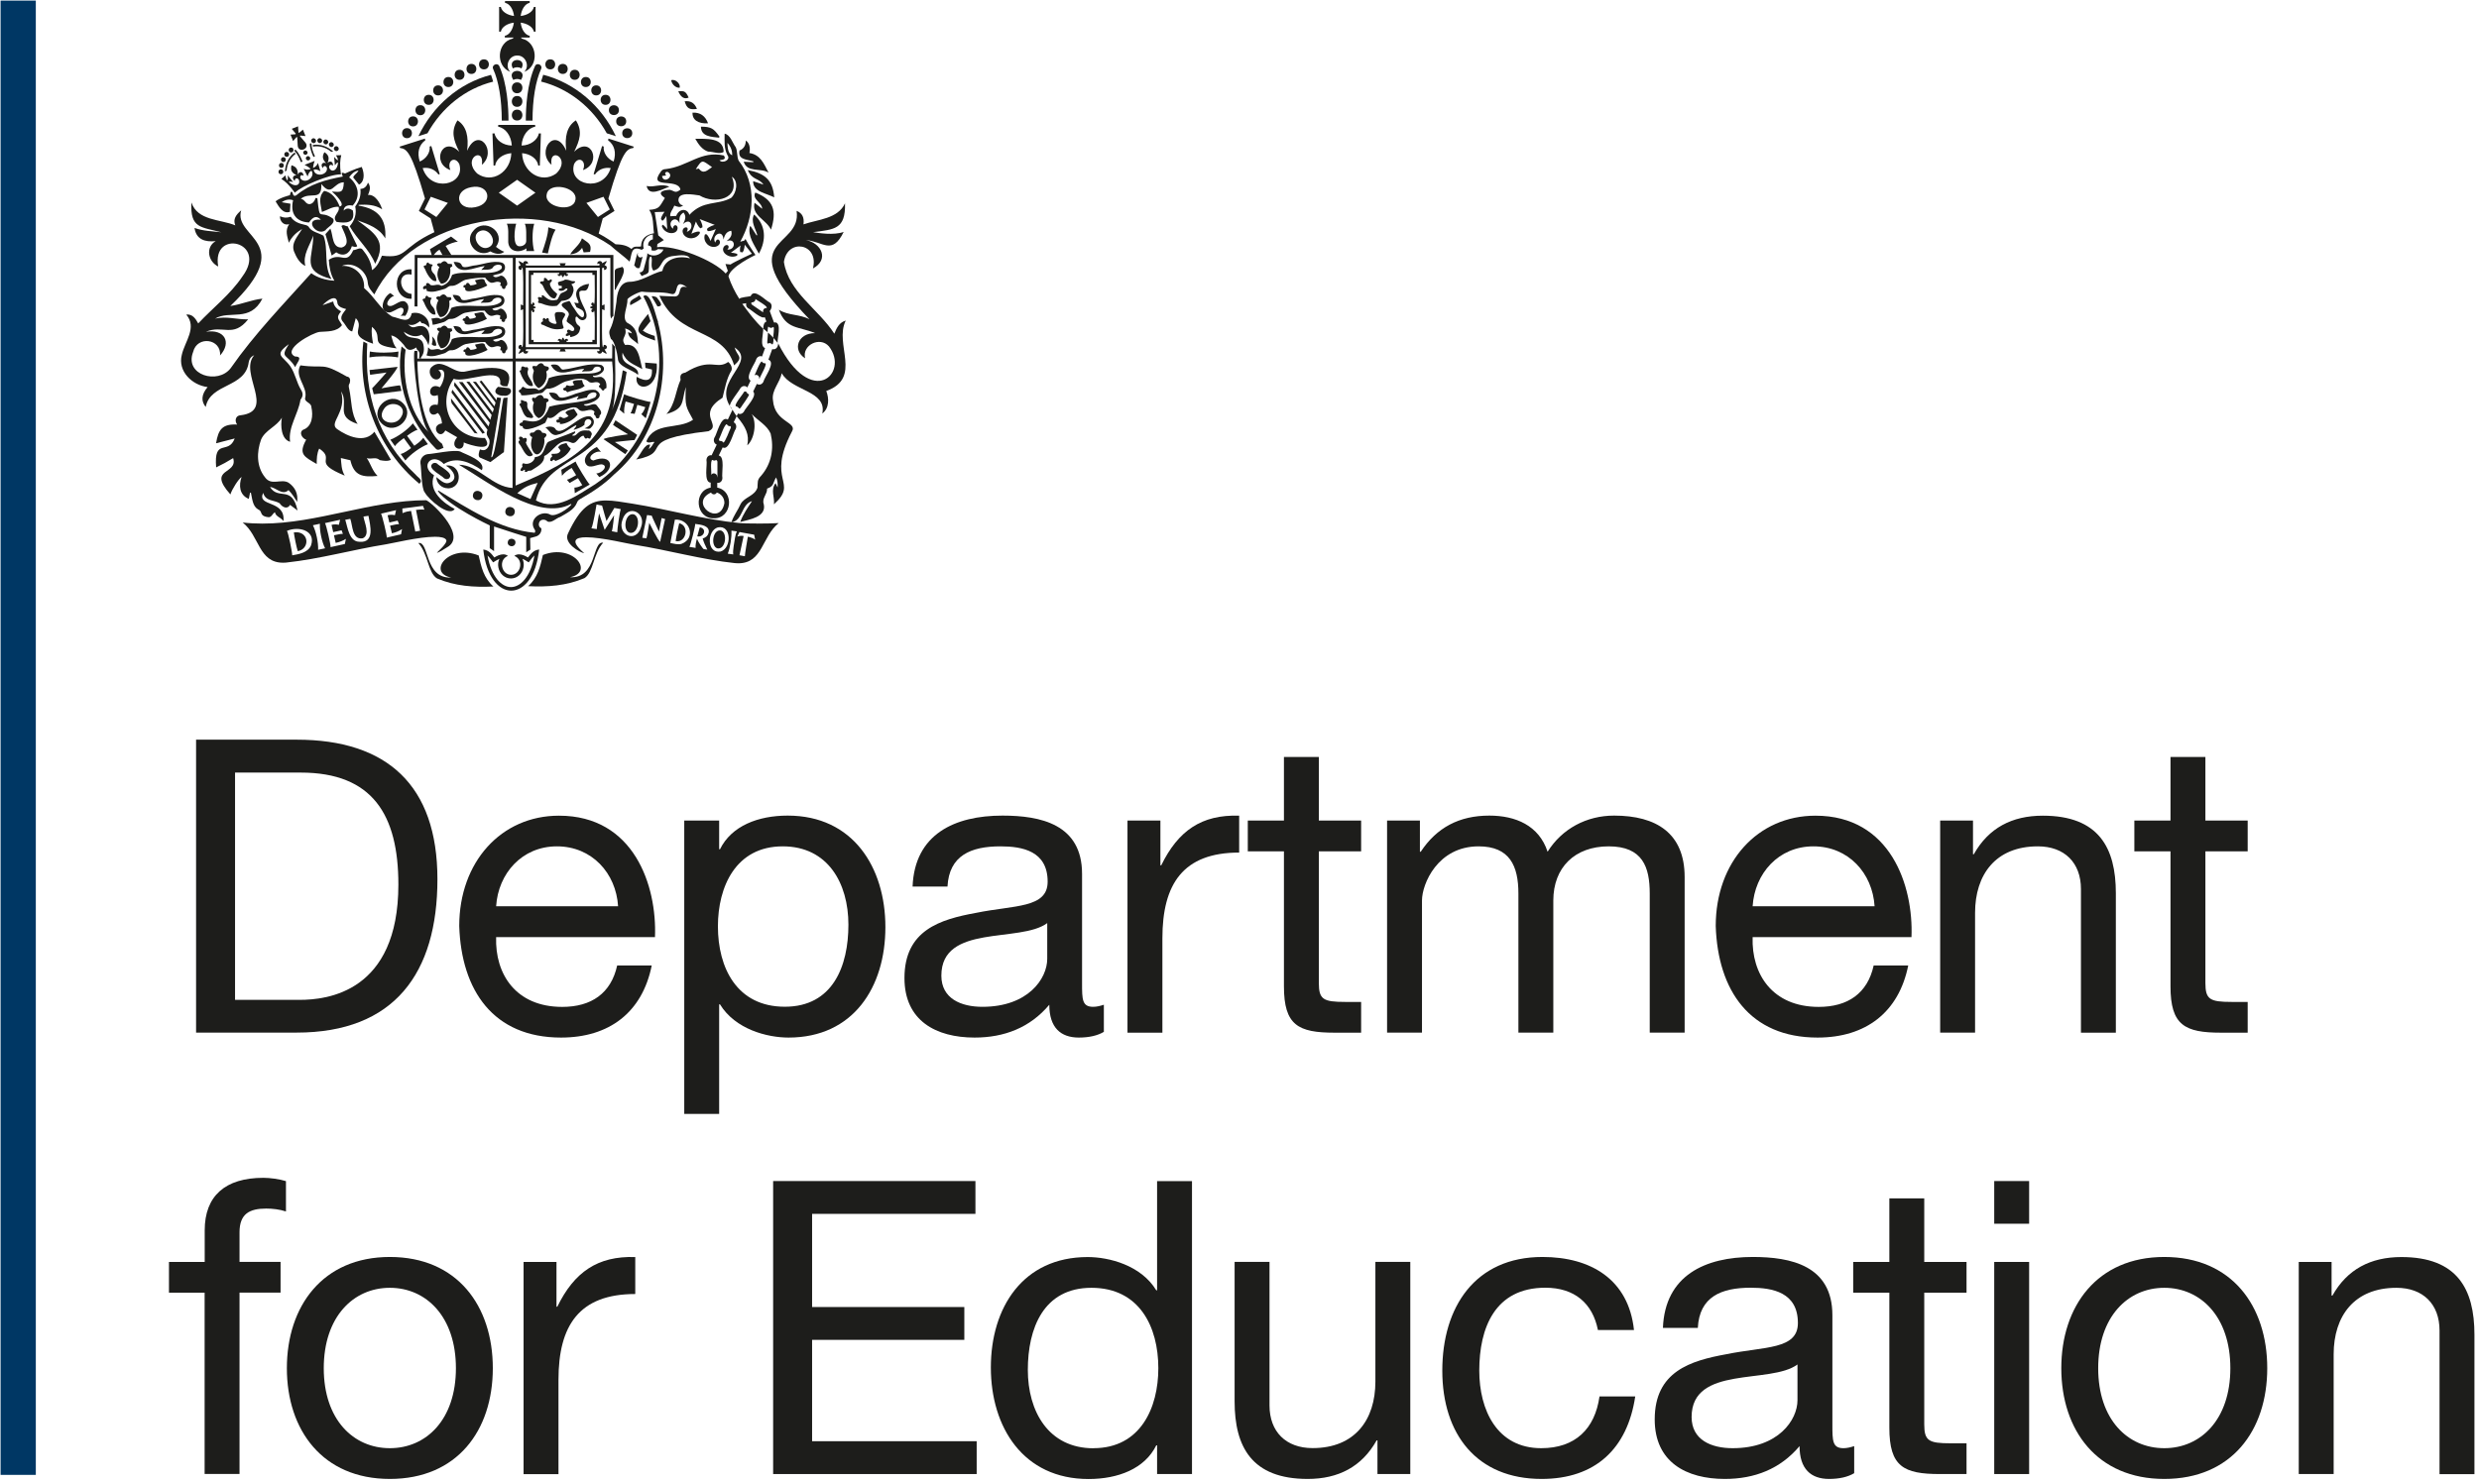
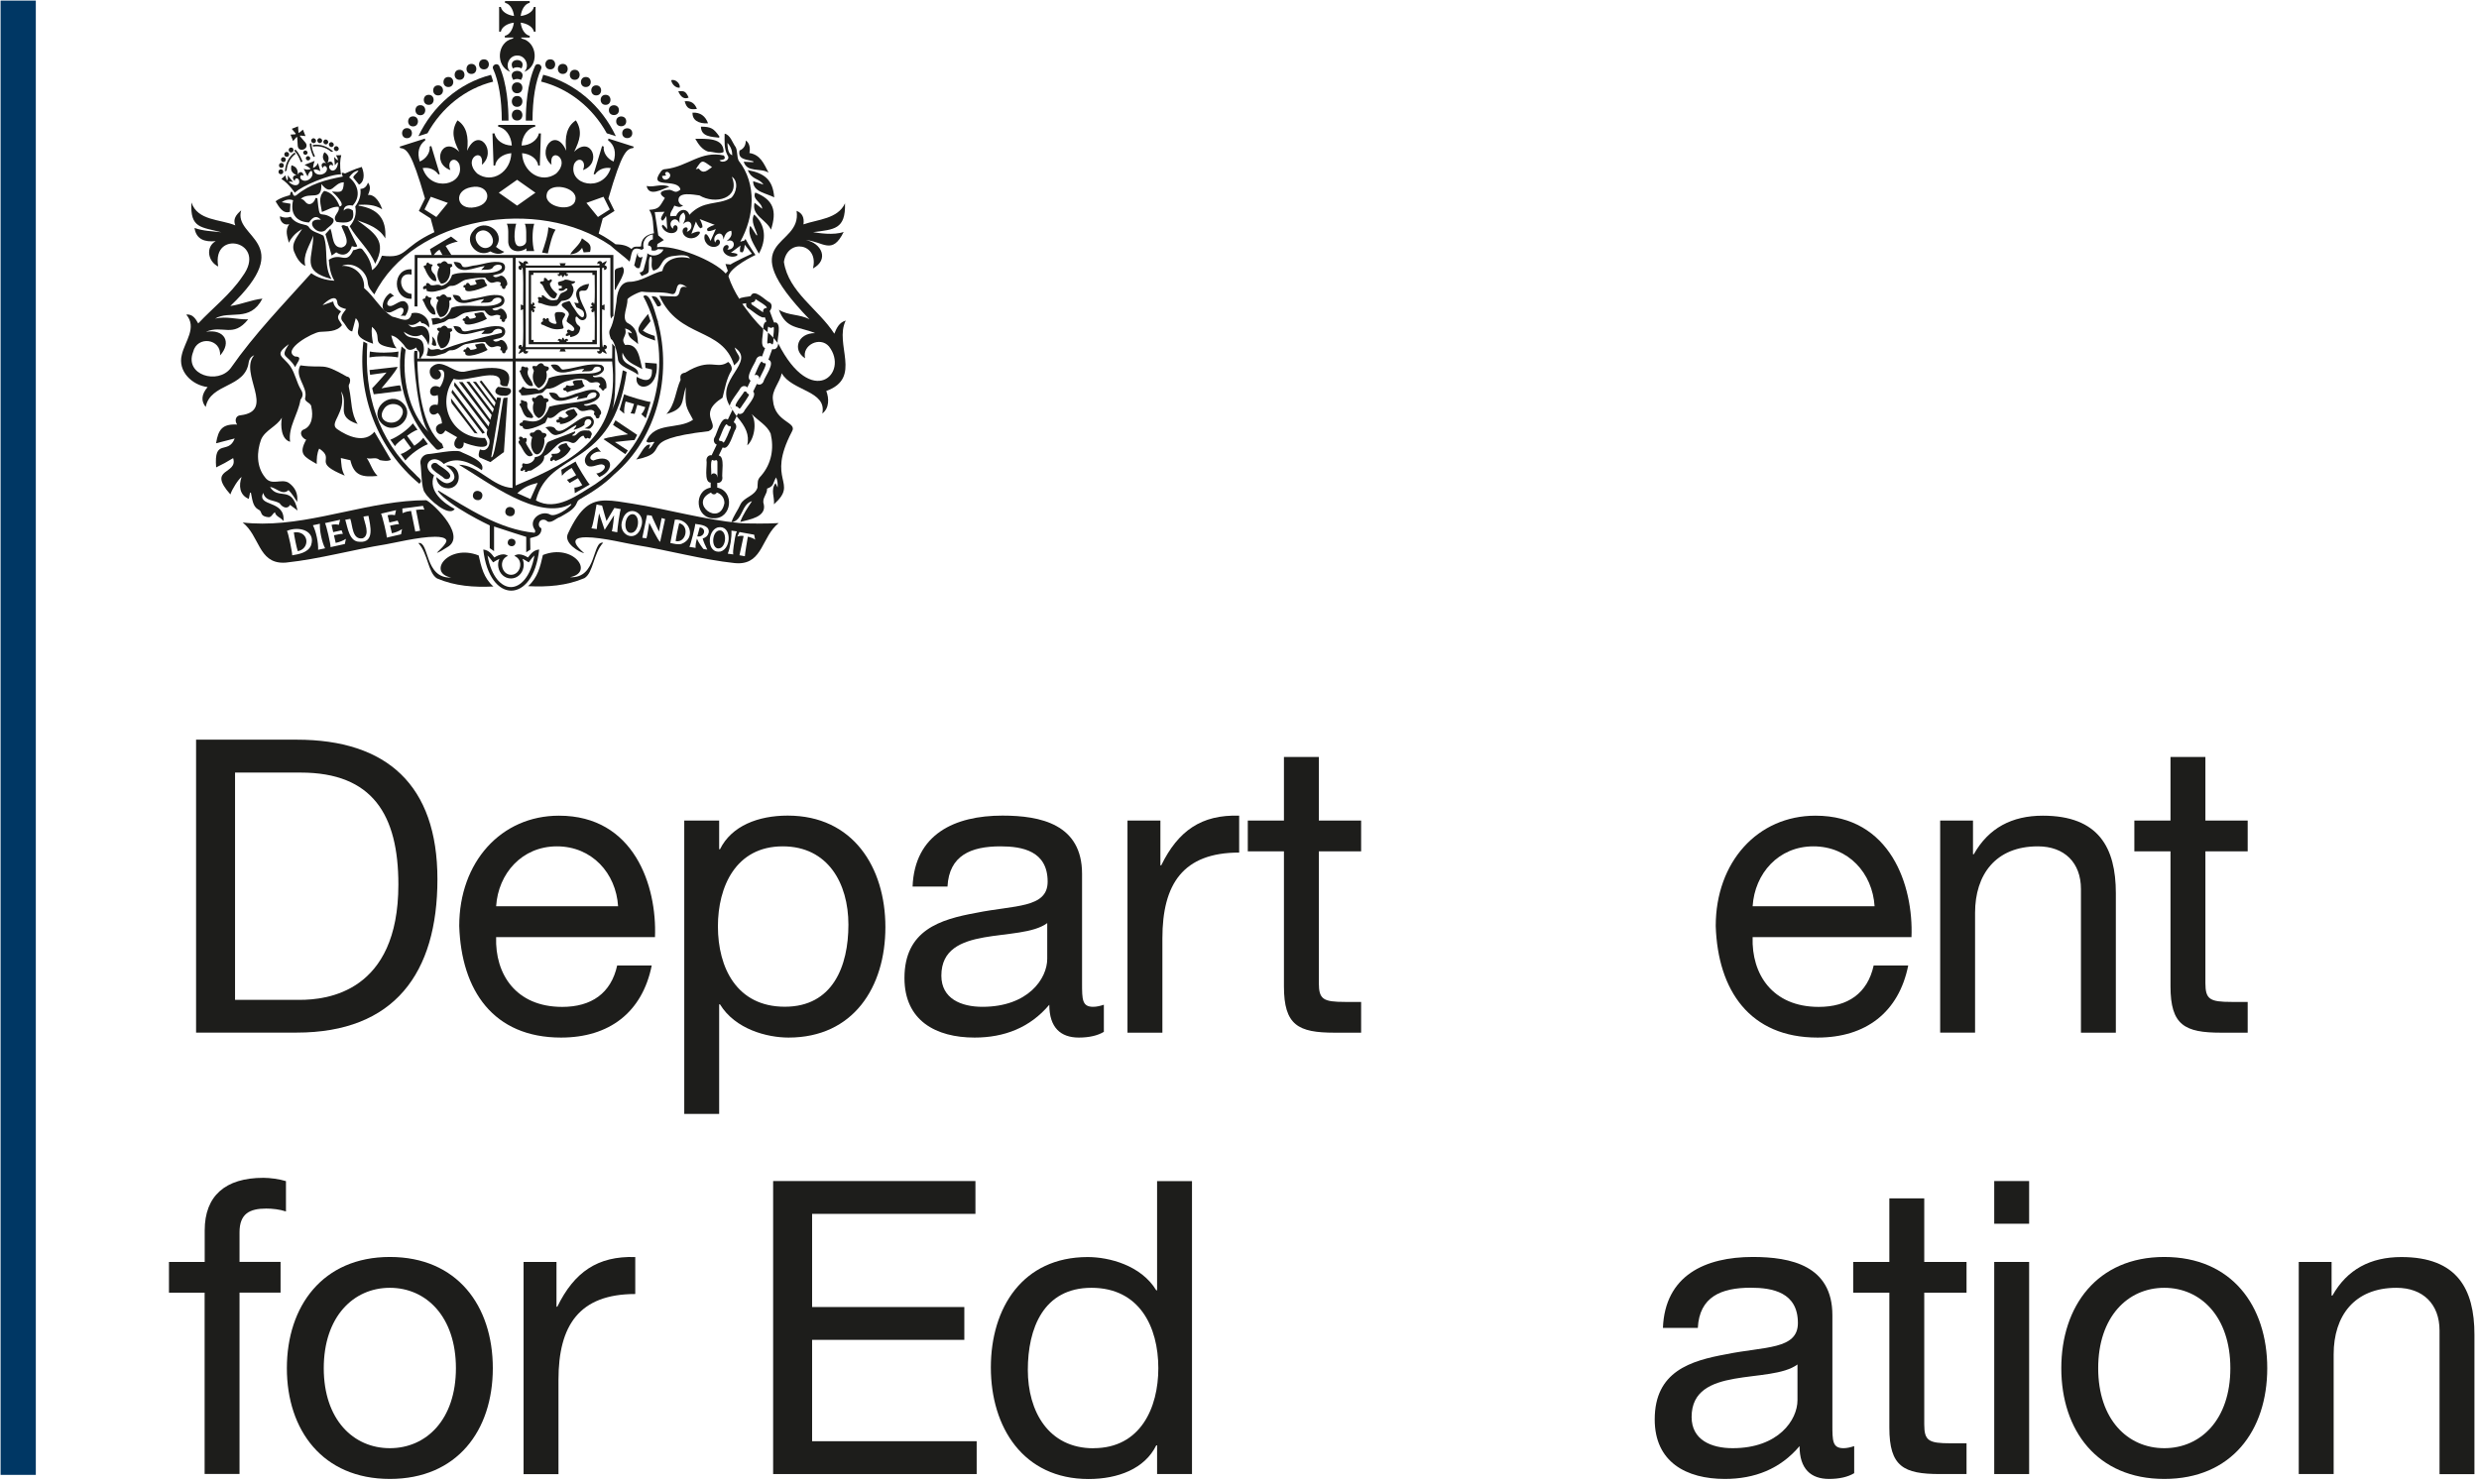
<svg xmlns="http://www.w3.org/2000/svg" width="299" height="179" viewBox="0 0 299 179" fill="none">
  <path d="M4.32 0.07H0.07V177.94H4.32V0.07Z" fill="#003764" />
  <path d="M93.54 38.92L93.35 38.9L92.84 37.53C93.08 37.23 93.2 36.74 92.84 36.49C92.35 36.3 90.95 34.7 90.54 35.73C90.36 35.79 89.26 35.86 89.17 36.06C88.64 35.22 88.19 34.33 87.86 33.34C88.07 32.19 91.12 30.76 91.12 30.76C91.12 30.76 90.26 29.52 89.91 28.82C89.76 29.16 89.62 29.02 89.28 29.17C90.97 26.17 91.33 22.22 89.09 19.38C88.86 18.89 88.97 18.24 88.74 17.76C88.35 17.25 88.08 16.24 87.4 16.13C87.4 17.02 87.31 17.89 87.74 18.72C88.2 19.3 87.11 19.78 86.78 19.33C87.43 19.26 87.54 19.13 87.31 18.76C84.52 18.13 82.96 20.1 80.29 20.4C80.06 20.4 79.85 20.48 79.71 20.7C78.07 22.91 81.75 21.4 82.07 22.87C81.45 23.38 81.37 23.04 80.79 22.9C79.96 22.93 79.16 23.19 80.19 23.89C79.56 24.88 79.59 25.23 78.3 25.32C78.86 26.11 78.74 27.24 78.88 28.14C77.96 28.31 77.34 28.75 77.32 29.73C76.91 29.82 76.46 29.61 76.17 30.05C75.59 29.57 74.93 29.49 74.24 29.47C73.91 29.22 73.09 28.63 72.21 28.18C72.38 27.53 72.55 26.92 72.7 26.35C72.96 26.19 73.88 25.6 74.12 25.45C74 25.2 73.51 24.22 73.38 23.95C75.03 18.29 75.56 17.97 76.39 17.85L76.43 17.69L73.39 16.72L73.34 16.92C74.11 17.48 74.36 18.4 74.01 19.49C73.2 19.14 72.73 18.37 72.82 17.68C72.8 17.68 72.62 17.62 72.62 17.62L71.6 21C71.6 21 71.75 21.04 71.76 21.05C72.16 20.47 72.86 20.15 73.66 20.28C72.72 23.28 68.48 22.34 69.24 19.8C69.78 18.75 70.81 19.42 70.31 20.52C72.69 19.69 71.28 16.27 69.25 18.31C69.92 16.93 70.3 15.85 69.46 14.52C68.37 15.22 68.09 16.5 68.3 18.19C66.96 15.12 64.62 18.28 66.52 19.88C66.17 17.6 68.98 19.11 67.08 20.94C65.27 22.22 63.04 20.75 62.97 18.48C64.02 18.57 64.82 19.19 64.92 19.97C64.94 19.97 65.11 19.97 65.11 19.97L65.24 16.1C65.24 16.1 65.02 16.09 65 16.09C64.84 16.87 63.99 17.54 62.91 17.56C62.98 16.37 63.67 15.44 64.55 15.29V15.07H60.09V15.29C60.97 15.44 61.66 16.37 61.73 17.56C60.65 17.54 59.8 16.88 59.64 16.09C59.62 16.09 59.4 16.1 59.4 16.1L59.53 19.97C59.53 19.97 59.7 19.97 59.72 19.97C59.83 19.19 60.63 18.57 61.67 18.48C61.61 20.74 59.37 22.22 57.56 20.94C55.66 19.1 58.47 17.6 58.12 19.88C60.02 18.28 57.68 15.12 56.34 18.19C56.55 16.49 56.27 15.22 55.18 14.52C54.34 15.85 54.72 16.93 55.39 18.31C53.35 16.27 51.96 19.69 54.33 20.52C53.84 19.42 54.86 18.75 55.4 19.8C56.16 22.35 51.92 23.28 50.98 20.28C51.79 20.15 52.48 20.47 52.88 21.05C52.9 21.05 53.04 21 53.04 21L52.02 17.62C52.02 17.62 51.83 17.67 51.82 17.68C51.91 18.37 51.44 19.14 50.63 19.49C50.28 18.4 50.53 17.48 51.3 16.92L51.25 16.72L48.21 17.69L48.25 17.85C49.08 17.97 49.62 18.29 51.26 23.95C51.12 24.22 50.64 25.19 50.52 25.45C50.75 25.6 51.69 26.19 51.94 26.35C52.08 26.87 52.23 27.42 52.39 28.01C52.39 28.01 52.4 28.01 52.41 28.01C52.41 28.03 52.4 28.04 52.39 28.01C48.29 29.92 49.22 31.23 46.07 30.85C45.79 31.5 45.52 32.15 44.88 32.59C44.76 31.59 44.32 30.82 43.73 30.11C43.44 29.77 43.04 30.15 42.61 30.18C41.76 32.04 41.16 30.36 39.66 31.34C39.72 32.21 39.85 33.07 40.33 33.87C39.21 33.79 38.28 33.49 37.54 32.96C34.19 36.7 30.69 40.3 27.83 44.41C26.3 46.43 22.21 45.26 23.29 42.47C23.78 40.44 26.72 40.87 26.54 42.89C27.99 41.28 27.06 39.67 24.84 40.03C26.88 39.15 28.1 40.82 29.93 38.53C28.53 38.56 27.34 38.12 25.94 38.44C27.71 37.38 30.14 38.95 31.65 36.03C30.33 36.17 29.14 36.72 27.78 36.92C35.95 29.13 28.09 28.74 29.09 25.38C28.45 25.92 28.08 26.46 28.38 27.19C26.55 26.43 23.84 26.65 23.09 24.43C22.91 27.6 24.3 27.37 26.69 28.02C25.59 27.89 24.5 27.88 23.46 27.5C23.67 28.92 24.75 29.22 26.02 29.09C24.78 29.78 25.06 31.55 26.32 32.15C25.51 27.57 32.38 29.14 29.24 33.35C27.79 35.52 25.68 37.13 23.91 39.02C23.58 38.44 23.23 37.87 22.46 37.95C23.81 39.51 22.29 41.2 21.93 42.8C21.41 44.78 23.16 46.47 25.04 46.7C24.29 47.59 24.23 48.38 24.81 49.1C25.38 46.19 29.6 46.84 30 43.69C30.07 43.32 30.25 43.03 30.66 42.86C28.76 45.01 33.33 49.57 29.03 50.1C28.42 50.12 28.26 50.76 28.6 51.22C26.82 51.13 26.33 51.81 26.06 53.48C26.84 53.28 27.57 53.09 28.31 52.9C27.54 54.93 25.78 52.78 26.07 56.39C26.79 56.05 27.46 55.68 28.12 55.27C28.75 57.29 24.9 56.42 27.79 59.65C27.97 59.05 28.75 57.81 29.14 57.54C28.78 58.56 28.87 59.73 30.01 60.19C30.06 59.92 30.11 59.68 30.16 59.44C30.21 59.44 30.2 59.44 30.26 59.44C30.42 60.11 30.45 61.05 31.1 61.44C31.32 61.53 31.43 61.65 31.5 61.87C31.62 62.25 31.97 62.35 32.31 62.39C32.74 62.48 32.84 61.99 33.16 61.8C33.25 62.33 33.88 62.42 34.19 62.87C34.43 60.24 30.94 61.2 31.74 59.46C32.05 60.52 33.04 60.29 33.73 60.72C34 61.16 34.65 61.52 34.98 60.91C35.31 61.15 35.6 61.37 35.89 61.59C35.21 58.47 33.59 60.4 32.57 58.76C33.28 58.79 34.04 59.84 34.8 59.13C35.21 59.55 35.53 60.05 35.84 60.55C35.97 59.55 35.59 58.79 34.81 58.24C33.92 57.7 32.72 58.66 31.96 57.58C30.92 56.3 30.95 54.51 31.49 53.03C31.98 51.89 33.36 51.47 34 50.39C33.82 51.34 33.91 53 34.99 53.3C34.73 51.53 35.98 49.94 36.24 48.23C36.57 47.8 36.58 47.46 36.29 47C35.76 46.12 35.61 45.07 35.02 44.2C34.1 42.91 32.97 42.88 34.84 41.52C33.7 43.28 34.63 42.64 35.61 44.3C35.79 43.74 36.63 43.01 35.58 43.01C33.93 42.2 37.73 40.1 38.58 40.04C39.43 39.97 40.61 40.07 41.25 39.23C40.85 38.47 40.46 38.36 41.14 37.57C40.68 37.3 40.27 36.98 40.19 36.37C39.75 36.52 39.36 36.66 38.91 36.82C39.33 36.35 40.55 35.4 40.68 36.45C40.71 37.04 41.29 37.15 41.75 37.29C41.42 37.77 40.86 38.26 41.37 38.83C41.72 39.2 41.94 39.9 42.48 39.99C42.63 39.44 42.77 38.92 42.91 38.38C44.11 39.64 41.7 40.34 45 41.47C44.88 40.79 44.77 40.13 44.86 39.43C46.45 40.76 44.18 41.59 47.84 42.03C47.43 41.55 47.34 41.01 47.19 40.47C47.8 40.57 48.29 41.15 48.69 41.59C49.07 42.16 49.34 42.48 50.21 41.92C50.25 42.02 50.26 42.16 50.33 42.21C50.72 42.5 50.56 42.86 50.55 43.25H50.66C51.17 42.74 51.2 42.15 51.05 41.5C50.7 40.29 49.22 41.25 48.7 40.02C49.4 40.5 50.09 40.77 50.86 40.38C51.29 40.78 51.47 41.08 51.68 41.65C52.03 40.34 51.63 39.01 50.25 39.4C49.82 39.55 49.64 39.52 49.21 39.14C49.85 39.36 50.27 39.03 50.68 38.74C50.77 38.85 50.82 38.98 50.88 38.99C51.27 39.01 51.52 39.25 51.76 39.53C51.89 38.41 50.78 37.51 49.66 37.79C49.38 39.16 48.23 38.38 47.32 38.2C45.9 37.37 45.16 35.78 43.91 34.75C44.04 33.21 42.76 31.99 41.22 32.08C42.61 31.48 44.25 32.67 44.36 34.11C44.41 34.7 44.77 35.07 45.15 35.52C49.83 26.1 64.95 23.64 73.63 29.62C74.37 30.3 75.17 30.85 75.94 31.56C76.24 30.66 76.06 29.59 77.4 30.14L77.65 29.97C77.38 29.21 77.94 28.35 78.74 28.29V28.88C78.39 28.94 78.12 29.28 78.18 29.64C78.45 29.58 78.69 29.94 78.55 30.17C78.8 30.31 79.15 30.25 79.35 30.05C79.57 30.06 79.8 30.08 80.02 30.1C79.71 30.83 78.65 31.07 78.06 30.54C78.18 30.7 77.66 32.3 77.64 32.49C77.58 32.72 77.36 32.88 77.13 32.87C77.23 33.03 77.3 33.16 77.39 33.3C77.77 33.09 78.3 33.1 78.25 32.56C78.32 32.25 78.13 30.85 78.56 30.97C78.74 31.5 78.4 32.12 78.8 32.65C80.05 32.34 79.5 31.21 81.02 30.91C81.62 30.86 82.89 30.56 83.22 31.17C81.89 30.81 80.18 31.17 79.89 32.69C78.51 33.02 77.35 34 75.88 34C74.71 34.06 74.4 35.47 74.35 36.43C74.16 37.53 74.1 38.68 73.6 39.7C73.36 40.09 73.56 40.54 73.69 40.9C74.14 41.14 74.46 42.69 74.52 43.24C74.52 44.25 76.25 44.59 76.96 45.22C77.16 43.95 74.75 44.31 75.09 42.54C75.52 43.71 76.45 43.95 77.47 44.53C77.15 43.34 77.05 41.37 75.4 41.62C74.76 40.73 75.7 40.68 75.4 39.62C75.88 39.77 76.1 39.93 76.23 40.23C76.08 40.18 75.95 40.14 75.75 40.08C75.81 40.83 76.46 41.01 76.96 41.52C76.88 40.29 76.77 39.51 75.62 38.92C74.97 38.33 75.72 36.96 75.68 36.14C75.66 35.9 77.21 35.13 77.45 35.19C78.6 35.34 79.8 35.16 80.92 35.45C82.03 35.8 81.08 33.39 82.87 34.66C81.57 34.28 82.36 35.69 81.42 35.77C80.76 35.77 80.21 35.71 79.53 35.69C81.89 40.94 87.11 39.4 88.55 44.08C89.75 43.02 88.93 43.04 88.6 41.92C91.32 43.73 86.07 45.83 88.04 49C87.92 48.64 89.15 47.16 89.29 46.85C89.51 46.52 89.9 46.49 90.14 46.74L90.53 45.92C89.8 45.52 91.12 43.8 91.22 43.32C91.36 43.03 91.67 42.89 91.91 43.01L92.28 41.99C91.59 41.8 92.11 40.13 92.05 39.66C91.08 38.78 90.28 37.68 89.53 36.66L90 36.58C89.95 36.81 90.03 37.06 90.23 37.19C90.56 37.32 91.84 38.55 92.24 38.26L92.44 38.8C92.12 38.89 92.06 39.34 92.06 39.65C92.23 39.79 92.42 39.93 92.58 40.08C92.6 39.97 92.58 39.47 92.68 39.4C92.83 39.6 93.11 39.6 93.28 39.44C93.44 39.52 93.24 40.61 93.26 40.74C93.45 40.94 93.63 41.15 93.79 41.37C93.72 40.87 94.33 38.97 93.48 38.88L93.54 38.92ZM79.85 21.23C80.03 21.21 80.17 21.2 80.37 21.17C80.03 20.92 80.37 20.58 80.65 20.82C81.33 21.35 79.97 22.21 79.85 21.22V21.23ZM52.63 26.18L51.2 25.27L51.96 23.74L54.02 24.48L52.63 26.18ZM57.31 25C55.07 25.45 54.59 22.99 56.84 22.58C59.08 22.13 59.56 24.59 57.31 25ZM62.37 24.81L60.16 23.25L62.37 21.69L64.58 23.25L62.37 24.81ZM69.4 24.12C69.14 25.7 65.6 25.02 65.94 23.45C66.2 21.87 69.74 22.55 69.4 24.12ZM70.73 24.48L72.79 23.74L73.55 25.27L72.12 26.18L70.73 24.48ZM87.74 17.24C88.15 17.69 88.32 18.18 88.32 18.73C87.93 18.59 87.76 18.17 87.74 17.24ZM85.88 20.16C85.33 20.53 84.84 21.09 84.29 20.34C84.16 20.37 84.05 20.39 83.92 20.41C84.75 19.13 84.68 19.35 85.88 20.16ZM81.32 24.8C81.68 24.93 82.03 25.12 82.4 24.76C82.05 24.76 81.94 24.51 81.84 24.27C81.67 23.06 83.64 23.49 84.37 23.58C86.22 24.7 89.36 23.99 88.27 21.32C89.12 21.85 88.83 23.31 88.18 23.88C86.47 24.8 84.85 24.11 83.15 25.92C82.89 25.09 81.91 25.14 81.56 26.05C81.23 26.07 81.15 26.07 80.84 26.09C80.78 25.61 81.17 25.26 81.33 24.81L81.32 24.8ZM87.76 32.71C87.68 32.8 87.53 33 87.53 33C86.11 31.38 81.32 29.52 79.25 29.82C79.25 29.82 79.28 29.58 79.29 29.45H79.28L80.07 28.96L79.4 28.4C79.4 28.32 78.97 25.59 78.97 25.59L80.16 25.55C80.16 25.55 79.74 26.05 79.72 26.44C79.79 26.49 79.84 26.55 79.88 26.64C80.12 26.54 80.37 26.05 80.37 26.05L80.48 27.66C80.48 27.66 80.15 27.2 79.91 27.11C79.89 27.17 79.87 27.22 79.82 27.27C80.16 28.34 81.73 28.4 81.73 27.49C81.68 27.01 81.15 27.09 81.18 27.6C80.32 26.92 81.48 25.84 81.96 26.93C81.9 26.3 81.96 25.95 82.44 25.64C82.76 26.05 82.72 26.43 82.37 27.04C83.42 26.06 83.82 27.72 82.84 27.96C83.32 27.09 81.94 27.36 82.44 28.27C82.91 28.98 84.03 28.88 84.43 28.1C84.4 28.05 84.38 28 84.37 27.95C83.98 27.87 83.39 28.21 83.39 28.21L83.94 26.72C83.94 26.72 84.17 27.36 84.5 27.55C84.56 27.49 84.63 27.46 84.72 27.44C84.78 27.05 84.39 26.43 84.39 26.43L86.21 27.13C86.21 27.13 85.49 27.31 85.26 27.64C85.31 27.71 85.33 27.79 85.34 27.87C85.72 27.95 86.34 27.63 86.34 27.63L85.69 29.08C85.69 29.08 85.5 28.44 85.16 28.24C85.12 28.27 85.07 28.29 85.01 28.31C84.75 29.15 85.51 29.96 86.34 29.76C87.35 29.45 86.55 28.31 86.27 29.27C85.73 28.43 87.19 27.5 87.26 28.91C87.44 28.23 87.68 27.92 88.2 27.84C88.34 28.39 88.12 28.69 87.63 29.1C88.76 28.62 88.81 30.19 87.72 30.11C88.1 29.76 87.76 29.36 87.39 29.67C86.74 30.35 87.96 31.32 88.91 30.84C88.91 30.78 88.92 30.72 88.95 30.67C88.71 30.5 88.15 30.49 88.15 30.49L89.32 29.62C89.32 29.62 89.18 30.14 89.29 30.42C89.38 30.41 89.46 30.42 89.55 30.45C89.8 30.2 89.82 29.52 89.82 29.52L90.69 30.61C90.69 30.61 88.5 31.62 88.11 31.91L87.5 31.85L87.8 32.71H87.78H87.76ZM92.47 37.16C92.19 37.13 91.97 37.38 92.06 37.67C92.03 37.67 92.01 37.66 91.98 37.64L90.7 36.76C90.62 36.7 90.59 36.59 90.64 36.49C90.88 36.49 91.14 36.36 91.11 36.06C91.21 36.19 92.59 36.92 92.48 37.14L92.47 37.16Z" fill="#1D1D1B" />
  <path d="M77 30.93C76.9 30.81 76.88 30.65 76.96 30.52C76.8 30.49 76.55 31.93 76.49 32.01C76.59 32.11 76.69 32.21 76.77 32.31C76.9 32.35 77.13 32.43 77.18 32.23L77.51 30.96C77.36 31.1 77.11 31.11 76.99 30.93H77Z" fill="#1D1D1B" />
  <path d="M57.72 67.01C54.1 65.58 51.46 69.09 54.42 69.68C51.17 69.82 51.8 65.25 50.46 65.52C51.63 66.79 51.63 69.14 52.72 69.79C54.9 70.72 57.17 70.87 59.51 70.76C58.33 69.72 58.05 68.4 57.73 67L57.72 67.01Z" fill="#1D1D1B" />
  <path d="M68.78 69.63C71.73 69.04 69.12 65.53 65.48 66.96C65.16 68.36 64.87 69.67 63.7 70.72C66.04 70.83 68.31 70.68 70.49 69.75C71.57 69.1 71.57 66.74 72.75 65.48C71.41 65.21 72.04 69.78 68.79 69.64L68.78 69.63Z" fill="#1D1D1B" />
  <path d="M92.54 41.29C92.54 41.36 92.56 41.43 92.6 41.47C92.77 41.33 93.02 41.39 93.14 41.56C93.33 41.51 93.27 40.92 93.31 40.78C93.1 40.55 92.87 40.33 92.63 40.12L92.54 41.3V41.29Z" fill="#1D1D1B" />
  <path d="M91.63 45.64C91.65 45.47 92.56 43.96 92.32 43.83C92.16 43.86 91.96 43.77 91.9 43.62C91.68 43.53 91.1 45.17 91 45.28C91.29 45.1 91.66 45.4 91.56 45.73C91.59 45.71 91.62 45.68 91.63 45.64Z" fill="#1D1D1B" />
  <path d="M101.99 38.68C101.23 38.91 100.92 39.54 100.63 40.26C98.72 37.29 95.1 35.24 94.55 31.6C94.98 28.69 98.83 29.36 98.05 32.39C100.05 31.32 99.08 29.32 97.2 28.96C99.25 29.12 100.36 30.85 101.76 27.98C100.55 28.42 98.71 28.11 98.07 28.01C100.62 27.67 102 27.69 101.92 24.53C101.05 26.42 98.65 26.46 96.91 27.07C97.02 26.23 96.76 25.71 96.08 25.44C96.77 30.06 88.01 28.55 97.64 38.53C96.46 37.88 95.09 38.1 93.94 37.37C94.83 39.77 96.34 39.36 98.31 40.19C96.2 40.18 95.54 42.24 97.11 43.23C96.7 41.64 98.89 40.54 99.98 41.79C102.48 45 97.91 49.46 93.85 41.41C93.88 41.85 93.57 42.25 93.14 42.12L92.68 43.39C93.61 43.73 92.18 45.53 92.08 46.05C91.92 46.39 91.56 46.5 91.29 46.31L90.84 47.24C91.4 47.76 89.89 49.22 89.72 49.67C89.54 49.93 89.23 50.02 89.01 49.88L88.85 50.22L88.91 50.29C89.94 51.5 90.41 52.44 90.13 53.73C90.96 53.02 91.33 51.04 90.67 49.96C91.42 50.75 92.52 51.31 92.95 52.31C93.38 54.13 93.05 55.95 91.81 57.39C91.28 57.92 91.42 58.2 91.36 58.84C91.01 59.87 89.78 59.95 89.32 60.83C88.99 61.59 88.46 62.22 88.22 63.02C89.62 62.8 89.38 60.85 90.7 60.46C90.16 61.28 89.64 62.02 89.28 62.97C90.38 62.68 92.47 62.39 92.12 60.83C91.86 60.11 92.56 59.64 92.52 58.95C93.39 58.64 93.19 58.28 93.61 57.6C93.8 58.01 93.81 58.36 93.79 58.81C93.68 58.59 93.62 58.45 93.54 58.29C92.92 59.13 93.44 59.95 93.35 60.84C96.4 58.11 92.35 58.13 95.51 52.08C96.24 50.88 93.44 51.01 93.23 48.29C93.03 47.11 94.07 46.15 94.29 45.03C95.51 47.2 99.76 47.12 99.18 49.89C100.04 49.24 100 48.06 99.66 47.17C104.05 45.59 100.59 41.55 102 38.69L101.99 38.68Z" fill="#1D1D1B" />
  <path d="M88.92 49.08C89.02 49.12 89.1 49.19 89.14 49.29C89.21 49.3 89.29 49.26 89.34 49.19C89.37 49.09 90.46 47.67 90.33 47.57C90.21 47.53 90.1 47.45 90.06 47.32C89.96 47.22 89.81 47.17 89.71 47.32C89.67 47.5 88.46 48.86 88.77 49.03C88.82 49.03 88.87 49.03 88.92 49.06V49.08Z" fill="#1D1D1B" />
  <path d="M88.28 49.36C88.28 49.36 88.32 49.42 88.33 49.45L88.35 49.41L88.28 49.36Z" fill="#1D1D1B" />
  <path d="M45.8 55.51C46.24 55.59 46.73 55.68 47.15 55.48C46.49 54.35 45.83 53.24 45.16 52.09C43.98 53.54 41.93 52.66 40.65 51.76C39.6 50.99 41.86 49.79 41.14 47.21C42.15 48.83 40.32 50.24 43.14 51.15C42.32 49.93 42.43 48.37 42.13 46.98C42.09 46.74 41.98 46.5 42.17 46.26C42.27 45.93 42.29 45.48 41.83 45.43C38.67 43.62 39.31 44.5 36.23 44.08C35.48 45.41 37.08 46.6 36.83 47.91C36.6 48.55 37.57 48.52 37.56 49.14C37.78 50.11 37.67 51.47 36.56 51.85C36.01 52.18 36.45 52.89 36.93 53.05C35.95 54.82 36.7 55.1 38.2 55.98C38.2 55.3 38.22 54.7 38.5 54.12C40.57 55.49 37.49 55.72 41.58 57.38C41.16 56.69 41.18 55.95 41.11 55.26C41.5 55.35 41.87 55.44 42.26 55.53C42.7 57.42 43.73 57.59 45.54 57.42C44.89 56.78 44.71 55.94 44.24 55.27C44.78 55.45 45.33 55.08 45.79 55.5L45.8 55.51Z" fill="#1D1D1B" />
  <path d="M82.68 44.95C82.12 45.04 81.99 45.28 82.09 45.82C81.47 47.17 81.45 48.81 80.38 49.95C82.67 49.3 82.17 48.43 82.72 46.69C82.61 49.06 82.72 49.03 83.59 50.64C81.82 51.88 78.93 50.84 77.96 53.25C78.23 53.56 78.58 53.25 78.94 53.33C78.71 53.61 78.62 53.94 78.25 54.18C78.33 53.95 78.38 53.8 78.43 53.66C77.77 53.44 77.22 54.95 76.73 55.44C81.45 54.49 76.16 53.1 85.47 52.02C87.12 51.25 83.91 50.03 87.15 47.98C87.44 46.86 87.61 45.71 88.22 44.7C88.36 44.37 88.14 43.9 87.83 43.67C86.41 44.67 85.74 43.06 82.68 44.94V44.95Z" fill="#1D1D1B" />
  <path d="M34.97 25.53C34.99 25.22 35.01 24.91 35.03 24.58C34.68 24.52 34.35 24.46 33.98 24.4C34.41 24.08 34.93 24 35.35 24.16C34.99 25.69 35.64 26.76 37.27 26.84C37.77 26.1 38.22 25.99 38.7 26.51C36.55 26.29 38.14 28.56 39.24 27.79C39.53 27.37 40.46 27 40.19 26.4C38.48 25.15 38.6 26.99 38.28 23.91C38.21 23.91 38.13 23.9 38.06 23.89C37.9 24.48 37.33 24.93 36.85 24.38C36.69 24.2 36.54 24.02 36.28 23.98C37.45 23.05 38.84 24.39 38.76 22.2C40.06 23.83 40.18 22.02 41.47 21.99C41.41 23.28 41.14 23.19 40.03 23.11C40.39 23.39 41.78 24.77 40.97 24.91C40.63 24.04 40.06 23.2 39.1 23.03C38.32 23.81 38.7 24.67 38.83 25.57C39.52 25.34 40.11 24.89 40.84 24.95C41.08 25.66 39.94 26.06 40.59 26.77C41.7 26.95 42.91 26.96 42.55 25.38C42.19 25.16 41.83 25.02 41.45 25.41C41.47 24.8 42.07 24.69 42.53 24.81C43.56 23.72 43.21 22.27 42.11 21.4C42.4 20.97 42.71 20.67 43.24 20.57C43.06 20.94 42.69 21.08 42.6 21.41C42.85 21.71 43.07 21.99 43.3 22.27C43.89 22.01 44.04 21.08 43.63 20.14C42.9 20.33 41.62 20.93 41.62 20.93C40.99 20.69 41.26 21 41.35 21.3C39.34 21.67 37.37 22.2 35.78 23.53C35.49 23.74 35.36 23.61 35.27 23.21C35.08 22.92 34.99 23.42 34.97 23.55C34.97 23.55 33.76 23.84 33.24 24.29C33.61 24.9 34.13 25.87 34.97 25.55V25.53Z" fill="#1D1D1B" />
  <path d="M42.85 24.92C43.03 25.83 42.78 26.59 42.18 27.3C43.07 28.9 44.58 30.11 45.25 31.83C46.74 29.05 45.15 28.11 43.1 26.58C44.42 27.05 45.74 27.5 46.47 28.76C46.63 26.37 45.57 25.18 43.25 24.81C43.25 24.78 43.26 24.75 43.27 24.71C44.24 24.67 45.2 24.67 46.1 25.26C45.86 24.52 45.26 23.42 44.38 23.52C44.69 22.86 44.69 22.43 44.38 22.03C44.23 22.49 43.94 22.78 43.47 22.79C43.57 23.62 43.3 24.3 42.85 24.91V24.92Z" fill="#1D1D1B" />
  <path d="M35.47 30.36C35.74 31.03 36.16 31.8 36.83 32.08C36.48 30.76 37.37 29.62 37.78 28.43C37.78 31.17 36.23 32.66 39.99 33.67C38.99 32.06 39.65 30.1 39.02 28.44C38.42 28.09 37.73 28.01 37.32 27.5C37.21 27.26 37 27.17 36.78 27.13C36.07 26.98 35.42 26.74 35.07 26.15C34.55 26.31 34.24 26.29 33.77 26.09C33.73 26.68 34.23 27.26 34.88 27.04C34.35 27.81 34.65 28.5 34.84 29.29C35.22 28.5 35.79 28.02 36.44 27.62C35.95 28.46 35.07 29.31 35.47 30.36Z" fill="#1D1D1B" />
  <path d="M50.58 58.37C51.09 57.9 50.4 57.62 50.13 57.26C45.59 53.04 43.9 47.55 44.3 41.45C44.19 41.4 44.05 41.33 43.83 41.21C43.07 47.68 45.56 54.2 50.59 58.37H50.58Z" fill="#1D1D1B" />
  <path d="M91.1 23.23C90.67 24.06 91.91 24.41 91.93 25.19C91.6 24.93 91.32 24.71 91.01 24.46C90.61 26 92.43 26.49 92.99 27.71C93.72 25.46 93.32 24.1 91.1 23.23Z" fill="#1D1D1B" />
  <path d="M41.23 29.86C40.03 29.93 40.2 28.42 39.85 27.58C39.63 27.83 39.45 28.03 39.25 28.25C39.5 29.09 39.75 29.93 40.01 30.83C40.21 30.69 40.38 30.57 40.56 30.44C41.4 31.03 42.17 30.63 42.44 29.7C42.69 29.76 42.92 29.87 43.09 29.69C42.7 28.88 42.32 28.09 41.93 27.29C41.69 27.34 41.46 27 41.18 27.27C41.45 28.02 42.44 29.51 41.22 29.86H41.23Z" fill="#1D1D1B" />
  <path d="M90.87 19.47C90.87 19.47 90.86 19.54 90.85 19.57C90.47 19.55 90.1 19.53 89.7 19.51C90.12 20.87 91.7 20.21 92.7 20.83C92.13 19.74 91.72 18.67 90.39 18.46C90.53 17.81 90.36 17.2 89.95 16.96C89.95 17.53 89.72 17.94 89.2 18.16C88.94 19.29 90.12 19.23 90.87 19.47Z" fill="#1D1D1B" />
  <path d="M90.53 27.3L90.44 27.32C90.17 28.52 91 29.57 91.53 30.6C92.44 28.99 92.4 27.15 90.95 25.88C90.51 26.74 91.12 27.55 91.34 28.36C91.31 28.37 91.28 28.38 91.25 28.4C91.01 28.03 90.77 27.67 90.54 27.3H90.53Z" fill="#1D1D1B" />
  <path d="M90.19 20.52C90.71 21.76 91.54 21.46 92.08 22.27C91.62 22.12 91.23 21.99 90.84 21.86C90.81 23.17 92.47 23.31 93.38 23.82C93.23 21.69 92.2 20.89 90.19 20.52Z" fill="#1D1D1B" />
  <path d="M85.43 18.29C86 18.29 86.81 18.65 87.28 18.33C87.29 16.54 85.1 16.77 83.86 16.74C84.23 17.41 84.7 18.07 85.43 18.3V18.29Z" fill="#1D1D1B" />
  <path d="M79.21 43.86C78.74 43.82 78.3 43.79 77.8 43.75C77.82 44 77.83 44.19 77.85 44.39C78.13 44.46 78.37 44.52 78.63 44.58C78.71 46.06 77.89 46.08 76.79 45.46C76.46 47.33 79.48 47.15 79.21 43.85V43.86Z" fill="#1D1D1B" />
  <path d="M78.16 37.88C76.49 39.92 76.48 40.22 79.02 41.09C79 40.86 78.98 40.71 78.96 40.53C78.46 40.38 77.98 40.2 77.53 39.9C77.85 39.5 78.15 39.13 78.46 38.75C78.37 38.49 78.28 38.22 78.16 37.87V37.88Z" fill="#1D1D1B" />
  <path d="M70.4 30.45C70.68 30.43 70.92 30.41 71.17 30.39C71.44 29.39 70.87 29.28 70.19 28.75C69.91 29.58 69.19 29.98 68.77 30.68C69.44 30.63 69.82 30.42 70.21 29.9C70.28 30.1 70.34 30.28 70.4 30.46V30.45Z" fill="#1D1D1B" />
  <path d="M74.23 34.97C74.47 34.31 75.72 32.7 75.05 32.19C74.74 32.37 74.09 32.3 74.15 32.79C74.15 33.51 74.15 34.23 74.15 34.94C74.18 34.94 74.21 34.96 74.24 34.97H74.23Z" fill="#1D1D1B" />
  <path d="M86.71 16.61C86.71 16.61 86.76 16.54 86.79 16.5C86.08 15.49 85.78 15.29 84.54 15.28C84.56 16.5 85.82 16.5 86.71 16.61Z" fill="#1D1D1B" />
  <path d="M83.53 13.59C83.48 14.45 84.2 14.95 85.4 14.88C85.09 14.01 84.47 13.54 83.53 13.59Z" fill="#1D1D1B" />
  <path d="M80.73 22.53C79.76 22.08 78.96 22.65 77.99 22.44C78.27 23.8 79.88 22.81 80.73 22.53Z" fill="#1D1D1B" />
  <path d="M82.58 12.22C82.83 13.09 83.17 13.27 84.06 13.14C83.78 12.43 83.32 12.14 82.58 12.22Z" fill="#1D1D1B" />
  <path d="M83.06 11.77C82.72 11.03 82.54 10.94 81.81 11.01C82.11 11.74 82.55 12.01 83.06 11.77Z" fill="#1D1D1B" />
  <path d="M78.61 35.79C78.84 36.19 79.07 36.58 79.3 36.97C80.2 36.97 79.44 36.22 79.23 35.9C79.11 35.77 78.86 35.77 78.67 35.72C78.65 35.75 78.63 35.77 78.61 35.8V35.79Z" fill="#1D1D1B" />
-   <path d="M76.03 36.82C76.49 36.56 76.96 36.35 77.37 36.02C77.27 35.88 77.2 35.78 77.1 35.63C76.71 36.02 75.78 36.14 76.03 36.82Z" fill="#1D1D1B" />
  <path d="M81.98 10.58C82.11 10.11 81.44 9.49 80.96 9.68C81.02 10.2 81.57 10.65 81.98 10.58Z" fill="#1D1D1B" />
  <path d="M37.02 18.6C37.27 18.37 36.89 17.99 36.65 18.23C36.4 18.46 36.77 18.84 37.02 18.6Z" fill="#1D1D1B" />
  <path d="M37.34 19.28C37.59 19.05 37.21 18.67 36.97 18.91C36.72 19.14 37.09 19.52 37.34 19.28Z" fill="#1D1D1B" />
  <path d="M35.63 16.2L35.04 16.24L35.35 17.02L35.77 16.53C35.77 16.53 35.82 16.56 35.85 16.56C35.85 16.56 35.91 17.59 35.91 17.6C36.02 18.51 37.4 17.95 36.85 17.22L36.18 16.43C36.19 16.41 36.21 16.38 36.21 16.35L36.85 16.42L36.54 15.64L36.08 16.02C36.08 16.02 36.03 15.99 36 15.99L35.95 15.24C35.76 15.32 35.38 15.47 35.19 15.54L35.67 16.12C35.67 16.12 35.65 16.17 35.64 16.19L35.63 16.2Z" fill="#1D1D1B" />
  <path d="M33.94 20.25C34.32 20.26 34.33 19.66 33.94 19.66C33.56 19.66 33.55 20.25 33.94 20.25Z" fill="#1D1D1B" />
  <path d="M33.88 21.02C34.26 21.03 34.27 20.43 33.88 20.43C33.5 20.43 33.49 21.02 33.88 21.02Z" fill="#1D1D1B" />
  <path d="M35.11 18.39C35.49 18.4 35.5 17.8 35.11 17.8C34.73 17.8 34.72 18.39 35.11 18.39Z" fill="#1D1D1B" />
  <path d="M34.18 19.55C34.56 19.56 34.57 18.96 34.18 18.96C33.8 18.96 33.79 19.55 34.18 19.55Z" fill="#1D1D1B" />
  <path d="M37.76 20.29C37.74 20 37.95 19.41 37.95 19.41C37.65 19.53 37.04 19.77 36.74 19.89C36.74 19.89 37.29 20.16 37.48 20.39C37.23 20.48 36.98 20.52 36.63 20.36L37.1 21.29C37.2 20.88 37.41 20.63 37.57 20.6C38.08 21.38 36.81 22.24 36.27 21.57C36.11 21.29 36.3 20.99 36.62 21.22C36.57 20.64 36.07 20.64 35.92 21.07C35.93 20.48 35.78 20.12 35.16 19.94C35 20.53 35.2 20.89 35.79 21.14C35.45 21.1 35.09 21.43 35.55 21.84C35.55 21.47 35.87 21.43 36.04 21.68C36.31 22.37 35.5 22.64 34.83 21.94C34.98 21.89 35.14 21.91 35.35 21.96L34.71 21.16C34.74 21.44 34.72 21.65 34.66 21.77C34.52 21.61 34.48 21.47 34.42 21.16L33.94 21.59C34.4 21.88 34.92 22.34 35.56 23.25C36.4 22.42 39.81 21 41.12 21.04C40.96 19.94 41.02 19.25 41.16 18.72L40.52 18.74C40.69 19 40.75 19.13 40.76 19.34C40.63 19.29 40.48 19.15 40.3 18.93L40.39 19.95C40.51 19.77 40.61 19.64 40.76 19.58C40.76 20.55 39.98 20.91 39.7 20.23C39.65 19.93 39.9 19.75 40.16 20.01C40.21 19.39 39.71 19.4 39.5 19.67C39.76 19.08 39.65 18.68 39.13 18.36C38.8 18.91 38.94 19.28 39.35 19.7C38.94 19.49 38.58 19.84 38.94 20.29C39.02 19.9 39.36 19.99 39.44 20.3C39.5 21.16 37.99 21.4 37.83 20.49C37.97 20.4 38.29 20.43 38.65 20.66L38.35 19.66C38.2 20.02 38 20.16 37.75 20.27L37.76 20.29Z" fill="#1D1D1B" />
  <path d="M53.71 51.93C54.17 52.19 54.67 52.49 55.14 52.75C54 54.13 56.04 54.73 55.93 53.38C56.69 53.71 59.69 54.63 58.49 52.84C54.56 52.97 52.55 48.84 54.73 45.69C56.05 46.29 60.7 44.03 60.32 46.33C60.56 46.59 60.63 46.61 61.18 46.61C62.53 43.52 57.89 44.44 56.23 44.8C54.75 45.24 53.38 43.07 52.08 44.26C51.56 44.72 51.9 45.75 52.61 45.78C53.24 45.8 53.42 44.94 52.86 44.67C54.08 44.26 53.49 46.22 53.05 46.72C51.65 46 51.42 48.25 52.8 47.66C52.86 48.06 52.88 48.46 52.78 48.85C51.27 48.52 51.67 50.69 52.8 49.82C53.13 50.13 53.28 50.61 53.31 51.08C51.79 51.3 53.01 53.24 53.71 51.94V51.93Z" fill="#1D1D1B" />
  <path d="M58.1 54.29C58.04 54.27 57.97 54.25 57.89 54.22C57.78 54.5 57.62 55.02 57.87 55.2L59.14 55.75L60.78 54.54L61.22 47.97L60.74 48.01C60.61 48.02 59.72 55.6 59.25 55.15C59.34 54.65 60.43 48.01 60.43 48.01C60.43 48.01 60.11 47.96 59.95 47.94C59.92 48.09 59.89 48.29 59.89 48.29L58.08 45.92L57.84 46.03L59.77 48.57L59.65 49.02C59.47 48.9 57.61 46.31 57.42 46.07L57.04 46.04L59.56 49.32L59.43 49.76L56.61 46.05H56.25L59.3 50.07L59.14 50.65L55.79 46.09H55.35L59.06 51L58.92 51.45L54.83 46.1L54.76 46.51C54.76 46.51 58.57 51.52 58.8 51.85C58.6 52.47 58.75 52.52 59.02 53.03C59.17 53.6 58.77 54.49 58.1 54.28V54.29Z" fill="#1D1D1B" />
  <path d="M58.48 52.2L54.56 47.01C54.56 47.01 54.48 47.26 54.45 47.36C54.74 47.74 58.2 52.33 58.2 52.33L58.47 52.2H58.48Z" fill="#1D1D1B" />
  <path d="M54.56 48.76C55.46 49.91 56.35 51.08 57.23 52.24C57.36 52.26 57.61 52.31 57.61 52.31L54.41 48.07C54.41 48.07 54.35 48.5 54.56 48.77V48.76Z" fill="#1D1D1B" />
  <path d="M61.39 46.83C60.96 46.79 60.5 46.71 60.07 46.67C59.25 47.39 60.17 47.8 60.79 47.74C61.32 47.88 62.02 47.18 61.39 46.83Z" fill="#1D1D1B" />
  <path d="M61.25 65.36C61.12 65.95 62.04 66.13 62.16 65.54C62.29 64.95 61.37 64.77 61.25 65.36Z" fill="#1D1D1B" />
  <path d="M62.08 61.84C62.24 61.11 61.09 60.88 60.96 61.61C60.8 62.34 61.95 62.57 62.08 61.84Z" fill="#1D1D1B" />
  <path d="M58.17 59.9C58.33 59.17 57.18 58.94 57.05 59.67C56.89 60.4 58.04 60.63 58.17 59.9Z" fill="#1D1D1B" />
  <path d="M64.46 67.02C64 69.64 62.74 70.83 61.63 70.83C60.52 70.83 59.27 69.65 58.8 67.02C58.94 67.15 59.08 67.32 59.24 67.53L59.48 67.85L59.82 67.64C59.97 67.55 60.11 67.48 60.24 67.42C60.09 67.72 60.04 68.08 60.11 68.45C60.26 69.24 60.88 69.79 61.63 69.79C62.37 69.79 63 69.23 63.14 68.45C63.21 68.08 63.16 67.72 63.01 67.42C63.14 67.47 63.28 67.54 63.43 67.64L63.77 67.85L64.01 67.53C64.17 67.32 64.3 67.15 64.45 67.02M65.01 66.3C64.36 66.37 64.02 66.81 63.68 67.26C63.37 67.07 62.97 66.88 62.6 66.88C62.4 66.88 62.2 66.93 62.04 67.07C63.23 67.54 62.81 69.34 61.65 69.35C60.49 69.35 60.06 67.54 61.26 67.07C61.09 66.93 60.9 66.88 60.7 66.88C60.32 66.88 59.92 67.07 59.62 67.26C59.28 66.81 58.94 66.37 58.29 66.3C58.65 69.61 60.16 71.26 61.66 71.26C63.16 71.26 64.68 69.61 65.03 66.3H65.01Z" fill="#1D1D1B" />
  <path d="M54.22 57.64C54.72 57.04 52.97 56.25 52.71 55.92C52.5 55.79 52.24 55.83 52.1 56.01C51.6 56.58 53.32 57.38 53.56 57.7C53.77 57.86 54.07 57.84 54.22 57.65V57.64Z" fill="#1D1D1B" />
  <path d="M54 58.92C55.94 58.92 55.68 55.86 53.78 56.18C54.66 56.66 55.43 57.92 54.06 58.29C53.54 58.4 53.01 57.84 52.63 57.56C52.64 58.31 53.26 58.91 54.01 58.91L54 58.92Z" fill="#1D1D1B" />
  <path d="M51.25 59.43C51.68 60.24 54.17 62.44 54.84 61.4C53.62 60.78 51.56 59.27 52.35 57.34C50.56 56.24 52.14 54.49 53.53 55.98C55.01 55.06 56.66 55.72 58.12 56.73C58.65 55.59 56.1 54.81 55.5 54.47C54.75 54.22 52.38 54.75 51.59 54.79C51.05 54.86 50.66 55.34 50.71 55.88C50.83 56.46 50.81 58.96 51.24 59.42L51.25 59.43Z" fill="#1D1D1B" />
  <path d="M73.18 16.08L74.28 16.43C72.54 12.76 69.35 10.01 65.52 9.02C65.43 9.28 65.34 9.55 65.26 9.84C68.63 10.69 71.47 12.98 73.18 16.07V16.08Z" fill="#1D1D1B" />
  <path d="M50.46 16.43L51.56 16.08C53.27 12.99 56.11 10.69 59.48 9.85C59.4 9.56 59.32 9.29 59.22 9.03C55.38 10.02 52.2 12.77 50.46 16.44V16.43Z" fill="#1D1D1B" />
  <path d="M70.66 10.5C71.45 10.51 71.45 9.28 70.66 9.29C69.87 9.28 69.87 10.51 70.66 10.5Z" fill="#1D1D1B" />
  <path d="M67.88 8.92C68.67 8.93 68.67 7.7 67.88 7.71C67.09 7.7 67.09 8.93 67.88 8.92Z" fill="#1D1D1B" />
  <path d="M66.37 8.37C67.16 8.38 67.16 7.15 66.37 7.16C65.58 7.15 65.58 8.38 66.37 8.37Z" fill="#1D1D1B" />
  <path d="M69.32 9.63C70.11 9.64 70.11 8.41 69.32 8.42C68.53 8.41 68.53 9.64 69.32 9.63Z" fill="#1D1D1B" />
  <path d="M71.91 11.51C72.7 11.52 72.7 10.29 71.91 10.3C71.12 10.29 71.12 11.52 71.91 11.51Z" fill="#1D1D1B" />
  <path d="M75.05 16.07C75.04 16.86 76.27 16.86 76.26 16.07C76.27 15.28 75.04 15.28 75.05 16.07Z" fill="#1D1D1B" />
  <path d="M74.32 14.64C74.31 15.43 75.54 15.43 75.53 14.64C75.54 13.85 74.31 13.85 74.32 14.64Z" fill="#1D1D1B" />
  <path d="M73.04 12.65C73.83 12.66 73.83 11.43 73.04 11.44C72.25 11.43 72.25 12.66 73.04 12.65Z" fill="#1D1D1B" />
  <path d="M73.44 13.29C73.43 14.08 74.66 14.08 74.65 13.29C74.66 12.5 73.43 12.5 73.44 13.29Z" fill="#1D1D1B" />
  <path d="M54.08 10.5C54.87 10.51 54.87 9.28 54.08 9.29C53.29 9.28 53.29 10.51 54.08 10.5Z" fill="#1D1D1B" />
  <path d="M52.84 11.51C53.63 11.52 53.63 10.29 52.84 10.3C52.05 10.29 52.05 11.52 52.84 11.51Z" fill="#1D1D1B" />
  <path d="M49.09 16.67C49.88 16.68 49.88 15.45 49.09 15.46C48.3 15.45 48.3 16.68 49.09 16.67Z" fill="#1D1D1B" />
  <path d="M55.43 9.63C56.22 9.64 56.22 8.41 55.43 8.42C54.64 8.41 54.64 9.64 55.43 9.63Z" fill="#1D1D1B" />
  <path d="M50.7 13.9C51.49 13.91 51.49 12.68 50.7 12.69C49.91 12.68 49.91 13.91 50.7 13.9Z" fill="#1D1D1B" />
  <path d="M49.82 15.25C50.61 15.26 50.61 14.03 49.82 14.04C49.03 14.03 49.03 15.26 49.82 15.25Z" fill="#1D1D1B" />
  <path d="M58.37 8.37C59.16 8.38 59.16 7.15 58.37 7.16C57.58 7.15 57.58 8.38 58.37 8.37Z" fill="#1D1D1B" />
  <path d="M51.71 12.65C52.5 12.66 52.5 11.43 51.71 11.44C50.92 11.43 50.92 12.66 51.71 12.65Z" fill="#1D1D1B" />
  <path d="M56.86 8.92C57.65 8.93 57.65 7.7 56.86 7.71C56.07 7.7 56.07 8.93 56.86 8.92Z" fill="#1D1D1B" />
  <path d="M63.42 14.55H64.23C64.23 11.99 64.6 9.78 65.27 8.31C65.49 7.84 64.75 7.49 64.53 7.97C63.57 10.08 63.42 12.99 63.42 14.54V14.55Z" fill="#1D1D1B" />
  <path d="M60.52 14.55H61.33C61.33 13 61.18 10.09 60.22 7.98C60.01 7.5 59.26 7.84 59.48 8.32C60.15 9.78 60.52 12 60.52 14.56V14.55Z" fill="#1D1D1B" />
  <path d="M62.37 14.54C63.22 14.55 63.22 13.21 62.37 13.23C61.52 13.22 61.52 14.56 62.37 14.54Z" fill="#1D1D1B" />
  <path d="M62.37 12.89C63.22 12.9 63.22 11.56 62.37 11.58C61.52 11.57 61.52 12.91 62.37 12.89Z" fill="#1D1D1B" />
  <path d="M62.37 11.25C63.22 11.26 63.22 9.92 62.37 9.94C61.52 9.93 61.52 11.27 62.37 11.25Z" fill="#1D1D1B" />
  <path d="M61.91 9.64C62.19 9.49 62.56 9.49 62.84 9.64C63.78 8.19 60.97 8.19 61.91 9.64Z" fill="#1D1D1B" />
  <path d="M62.9 8.26C63.63 6.9 61.12 6.9 61.86 8.26C62.16 8.07 62.6 8.07 62.9 8.26Z" fill="#1D1D1B" />
  <path d="M61.98 2.73C61.87 3.57 61.43 4.22 60.89 4.32V4.53H61.96C61.91 4.57 61.87 4.61 61.83 4.66C59.93 5.08 59.73 7.98 61.55 8.67C60.84 7.99 61.39 6.67 62.39 6.7C63.39 6.67 63.94 7.98 63.23 8.67C65.05 7.99 64.85 5.09 62.95 4.66C62.91 4.61 62.87 4.57 62.82 4.53H63.89V4.32C63.34 4.22 62.9 3.57 62.8 2.73C63.64 2.84 64.29 3.28 64.39 3.82H64.6V0.84H64.39C64.29 1.39 63.64 1.83 62.8 1.93C62.91 1.09 63.35 0.44 63.89 0.34V0.13H60.91V0.34C61.46 0.44 61.9 1.09 62 1.93C61.16 1.82 60.51 1.38 60.41 0.84H60.2V3.82H60.41C60.51 3.27 61.16 2.83 62 2.73H61.98Z" fill="#1D1D1B" />
  <path d="M88.28 49.36C88.21 49.25 88.15 49.13 88.09 49.02C88.11 49.16 88.17 49.28 88.28 49.36Z" fill="#1D1D1B" />
  <path d="M87.78 50.62C86.94 50.09 86.47 52.42 86.16 52.82C86.01 53.16 86.14 53.53 86.45 53.64L85.83 54.93C85.5 54.87 85.21 55.13 85.21 55.52C85.34 56.02 84.84 58.2 85.72 58.23V58.83C83.58 59.21 83.9 62.59 86.1 62.53C88.29 62.58 88.63 59.24 86.51 58.83V58.25C86.84 58.31 87.13 58.05 87.13 57.66C87.01 57.17 87.47 55.07 86.69 54.96L87.16 53.98C87.96 54.42 88.43 52.14 88.74 51.75C88.88 51.43 88.77 51.07 88.49 50.95L88.85 50.21C88.75 50.08 88.54 49.77 88.35 49.44L87.79 50.61L87.78 50.62ZM87.38 60.66C86.86 63.66 83 60.69 85.76 59.42C85.89 59.71 86.33 59.72 86.45 59.42C86.98 59.58 87.37 60.07 87.37 60.65L87.38 60.66ZM86.5 57.59C86.56 57.16 86 56.92 85.78 57.29C85.84 57.13 85.63 55.49 85.93 55.49C86.06 55.58 86.22 55.6 86.36 55.5C86.45 55.51 86.53 55.61 86.53 55.72V57.48C86.53 57.48 86.53 57.55 86.51 57.58L86.5 57.59ZM88.13 51.65C88.04 51.75 87.44 53.46 87.24 53.39C87.16 53.25 86.97 53.16 86.82 53.21C86.73 53.17 86.69 53.04 86.74 52.93C86.85 52.81 87.41 51.07 87.67 51.19C87.74 51.35 87.94 51.46 88.11 51.41C88.16 51.47 88.17 51.56 88.13 51.64V51.65Z" fill="#1D1D1B" />
  <path d="M44.89 46.84L45.08 47.57L48.42 47.16L48.26 46.5C48.09 46.46 46.01 46.85 46.01 46.85C46.01 46.85 47.99 44.54 47.94 44.26L44.57 44.64L44.64 45.22C44.8 45.2 46.62 44.94 46.62 44.94C46.62 44.94 44.97 46.8 44.89 46.84Z" fill="#1D1D1B" />
  <path d="M46.08 51.13C47.7 52.68 50.24 50.2 48.57 48.61C46.95 47.05 44.37 49.54 46.08 51.13ZM46.27 49.4C46.98 48.11 49.34 48.88 48.36 50.35C47.63 51.6 45.31 50.89 46.27 49.4Z" fill="#1D1D1B" />
  <path d="M48.33 54.78L48.89 55.56C49.49 54.82 50.72 53.93 51.61 53.59L51.05 52.81C50.83 53.17 50.35 53.52 49.97 53.78L49.1 52.58C49.47 52.31 49.95 51.96 50.36 51.86L49.8 51.08C49.2 51.82 47.97 52.71 47.08 53.05L47.64 53.83C47.86 53.47 48.34 53.13 48.71 52.86L49.58 54.06C49.22 54.33 48.74 54.68 48.33 54.77V54.78Z" fill="#1D1D1B" />
  <path d="M48.01 43.12L48.06 42.41C47.1 42.59 45.56 42.59 44.61 42.41L44.56 43.12C45.52 42.94 47.06 42.94 48.01 43.12Z" fill="#1D1D1B" />
  <path d="M72.28 57.56C74.33 56.67 73.87 54.63 71.56 55.56C70.59 55.29 71.81 54.3 72.46 54.52H72.48L71.99 53.93C71.26 54.25 70.1 55.22 70.72 56.05C71.15 56.6 72.01 56.01 72.57 56.02C73.51 56.19 72.5 57.16 71.92 57.11" fill="#1D1D1B" />
  <path d="M77.89 50.46L78.47 48.49C78.18 48.51 75.52 47.74 75.28 47.56L74.73 49.43L75.28 49.9H75.29C75.25 49.46 75.31 48.98 75.46 48.44L76.47 48.73C76.37 49.02 76.19 49.69 76.05 49.86L76.55 49.93L76.87 48.84L77.83 49.12C77.71 49.48 77.56 49.76 77.35 49.97L77.87 50.44L77.89 50.46Z" fill="#1D1D1B" />
  <path d="M76.54 53.08L76.85 52.47L74.23 50.71L73.94 51.26C74.04 51.39 75.75 52.4 75.75 52.4C75.75 52.4 72.93 52.77 72.8 52.99L75.42 54.79L75.73 54.35C75.6 54.27 74.16 53.33 74.16 53.33C74.16 53.33 76.47 53.07 76.54 53.09V53.08Z" fill="#1D1D1B" />
  <path d="M69.31 59.51L71.13 58.46C70.9 58.28 69.48 55.96 69.43 55.68L67.7 56.68L67.78 57.39H67.79C68.06 57.05 68.45 56.74 68.95 56.45L69.49 57.33C69.21 57.48 68.61 57.85 68.38 57.88L68.7 58.27L69.71 57.69L70.23 58.53C69.89 58.72 69.57 58.82 69.28 58.83L69.33 59.52L69.31 59.51Z" fill="#1D1D1B" />
  <path d="M48.96 36.46C48.42 36.03 47.71 36.8 47.16 36.92C46.21 36.98 46.96 35.79 47.54 35.71L47.08 35.36C46.22 35.8 45.57 37.66 46.96 37.7C47.25 37.71 48.01 37.19 48.25 37.14C48.9 37.02 48.7 37.89 48.3 38.1C48.49 38.1 48.7 38.06 48.88 38.11C49.24 37.6 49.47 36.86 48.95 36.46H48.96Z" fill="#1D1D1B" />
  <path d="M49.64 35.46C48.12 35.36 47.8 32.73 49.64 33.13V32.49C47.26 32.35 47.29 36.13 49.64 36.05V35.46Z" fill="#1D1D1B" />
  <path d="M53.42 30.81C53.42 30.81 54.46 30.81 54.47 30.81C54.07 30.18 53.75 29.67 53.75 29.67C54.11 29.46 54.89 29.15 55.23 29.17L54.4 28.54L51.86 30.06L52.15 31.03H52.16C52.37 30.63 52.67 30.31 53.01 30.12C53.09 30.26 53.23 30.51 53.4 30.82L53.42 30.81Z" fill="#1D1D1B" />
  <path d="M60.83 30.37C60.33 30.79 59.68 30.63 59.14 30.33C57.56 31.22 55.85 29.14 57.12 27.81C58.45 26.22 61.1 28.02 59.82 29.78C60.24 30.1 60.57 30.3 60.82 30.37H60.83ZM58.89 29.86C60.16 29.37 59.06 27.4 57.93 27.86C56.67 28.34 57.76 30.32 58.89 29.86Z" fill="#1D1D1B" />
  <path d="M61.3 28.96C61.29 28.42 61.37 27.45 61.13 26.99H62.26C62.08 27.5 61.75 29.83 62.72 29.71C63.1 29.71 63.48 29.45 63.47 29.06C63.45 28.5 63.54 27.48 63.3 27H64.43C64.17 27.88 64.17 29.41 64.43 30.29H63.47C63.49 30.22 63.5 30.11 63.5 29.96C62.52 30.65 61.21 30.31 61.3 28.97V28.96Z" fill="#1D1D1B" />
  <path d="M66.08 30.58C66.28 29.77 66.56 28.39 67.01 27.71L66.13 27.42C66.13 28.29 65.67 29.64 65.38 30.47C65.607 30.497 65.837 30.533 66.07 30.58H66.08Z" fill="#1D1D1B" />
  <path d="M71.43 41.53H71.99V32.63H63.77V41.53H71.43ZM64.05 37.48C64.05 37.48 64.05 37.56 64.05 37.57C64.07 37.4 64.33 37.52 64.2 37.64L64.24 37.68C64.51 37.71 64.55 37.31 64.28 37.29L64.61 37.14V37.04L64.28 36.9C64.56 36.87 64.52 36.47 64.24 36.5L64.2 36.54C64.33 36.65 64.07 36.78 64.05 36.61C64.05 36.62 64.05 36.7 64.05 36.71V33.17H64.33V32.91H67.38C67.55 32.94 67.41 33.17 67.3 33.05L67.26 33.09C67.23 33.36 67.68 33.38 67.68 33.11L67.84 33.43H67.94L68.1 33.11C68.1 33.38 68.55 33.36 68.52 33.09L68.48 33.05C68.37 33.17 68.23 32.94 68.4 32.91H71.45V33.17H71.73C71.7 33.11 71.84 37.51 71.58 36.54L71.54 36.5C71.27 36.47 71.23 36.88 71.51 36.89L71.18 37.04V37.14L71.51 37.28C71.24 37.3 71.28 37.71 71.54 37.68L71.58 37.64C71.84 36.64 71.7 41.14 71.73 41.01H71.45V41.27H68.4C68.23 41.25 68.36 41.01 68.48 41.13L68.52 41.09C68.55 40.83 68.11 40.8 68.1 41.06L67.95 40.75H67.85L67.7 41.06C67.69 40.8 67.26 40.83 67.28 41.09L67.32 41.13C67.43 41.01 67.57 41.25 67.4 41.27H64.36V41.01H64.08V37.48H64.05Z" fill="#1D1D1B" />
  <path d="M73.2 41.88C73.2 41.7 73 41.56 72.82 41.62V41.66C72.5 43.13 72.65 37.09 72.62 37.31L72.92 37.43V36.73L72.62 36.85V32.4C72.66 32.18 73.01 32.37 72.82 32.51V32.55C73.23 32.68 73.35 32.02 72.91 32.02L73.18 31.55L73.12 31.49L72.63 31.76C72.63 31.35 71.93 31.45 72.06 31.85H72.1C72.25 31.67 72.46 31.99 72.22 32.04H68.11L68.24 31.76H67.49L67.62 32.04H63.52C63.27 32 63.48 31.67 63.63 31.85H63.67C63.8 31.46 63.11 31.35 63.11 31.76C63.11 31.76 62.62 31.49 62.61 31.49L62.54 31.55L62.81 32.02C62.37 32.02 62.49 32.68 62.9 32.55V32.51C63.22 31.05 63.07 37.05 63.1 36.85L62.81 36.73V37.43L63.1 37.31C63.07 37.2 63.23 43.09 62.9 41.66V41.62C62.49 41.49 62.37 42.15 62.81 42.15L62.54 42.62L62.61 42.68C62.61 42.68 63.1 42.41 63.11 42.41C63.11 42.82 63.81 42.72 63.67 42.32H63.63C63.57 42.42 63.4 42.37 63.4 42.25C63.4 42.19 63.45 42.14 63.51 42.13H67.62L67.49 42.41H68.24L68.11 42.13H72.21C72.27 42.13 72.32 42.19 72.32 42.25C72.32 42.37 72.15 42.42 72.09 42.32H72.05C71.92 42.72 72.61 42.81 72.62 42.41L73.11 42.68L73.18 42.62L72.91 42.15C73.07 42.15 73.2 42.03 73.2 41.88ZM68.23 32.3H72.34V41.88H63.41V37.06V32.3H68.23Z" fill="#1D1D1B" />
  <path d="M34.37 20.72L34.57 20.56C34.65 19.74 35.03 19.01 35.66 18.56C35.62 18.5 35.57 18.45 35.53 18.4C34.82 18.92 34.4 19.78 34.37 20.73V20.72Z" fill="#1D1D1B" />
  <path d="M36.3 19.56L36.49 19.5C36.36 19.15 36.09 18.51 35.69 18.1C35.6 18.01 35.45 18.14 35.54 18.23C35.82 18.51 36.08 18.98 36.29 19.56H36.3Z" fill="#1D1D1B" />
  <path d="M34.58 18.92C34.96 18.93 34.97 18.33 34.58 18.33C34.2 18.33 34.19 18.92 34.58 18.92Z" fill="#1D1D1B" />
  <path d="M40.18 17.65C39.92 17.93 39.49 17.52 39.75 17.24C40.01 16.96 40.44 17.38 40.18 17.65Z" fill="#1D1D1B" />
  <path d="M40.78 18.14C40.52 18.42 40.09 18.01 40.35 17.73C40.61 17.45 41.04 17.87 40.78 18.14Z" fill="#1D1D1B" />
  <path d="M38.04 17.18C37.78 17.46 37.35 17.05 37.61 16.77C37.87 16.49 38.3 16.91 38.04 17.18Z" fill="#1D1D1B" />
  <path d="M39.51 17.33C39.25 17.61 38.82 17.2 39.08 16.92C39.34 16.64 39.77 17.06 39.51 17.33Z" fill="#1D1D1B" />
  <path d="M40.21 18.28L39.95 18.31C39.31 17.79 38.52 17.55 37.76 17.69C37.75 17.62 37.74 17.55 37.73 17.49C38.6 17.34 39.5 17.65 40.21 18.29V18.28Z" fill="#1D1D1B" />
  <path d="M37.99 18.85L37.81 18.94C37.65 18.6 37.38 17.96 37.37 17.39C37.37 17.26 37.57 17.25 37.57 17.38C37.57 17.77 37.72 18.29 37.99 18.85Z" fill="#1D1D1B" />
  <path d="M38.78 17.17C38.52 17.45 38.09 17.04 38.35 16.76C38.61 16.48 39.04 16.9 38.78 17.17Z" fill="#1D1D1B" />
  <path d="M70.44 48.78C71.29 48.76 73.27 47.83 71.83 47.05C71.02 46.91 70.22 47.31 69.45 47.49C66.33 48.73 68.16 47.21 66.22 47.38C66.87 49.03 68.52 48.18 69.76 47.79C69.8 47.97 69.57 48.02 69.6 48.2C70.02 48.11 70.41 48.03 70.8 47.95C70.97 47.14 72.45 47.13 71.77 47.95C70.06 48.69 68.05 48.56 66.26 49.06C65.07 52.19 62.99 50.06 63.01 50.96C62.54 51 62.55 51.45 63.03 51.42C63.04 52.33 65.34 51.28 65.77 51C65.87 50.78 65.97 50.58 66.06 50.37C66.76 50.71 67.25 49.7 67.86 49.53C68.46 49.41 69.25 48.82 69.77 49.37C70.34 50 71.2 49.04 71.71 49.68C71.52 50.17 71.77 49.96 71.85 50.27C71.85 50.55 72.3 50.54 72.31 50.27C72.31 50.15 72.32 50.07 72.44 50.02C72.7 49.63 72.15 49.2 71.96 48.88C71.54 48.48 70.84 49.25 70.42 48.82L70.44 48.78Z" fill="#1D1D1B" />
  <path d="M62.73 47.4C62.87 47.45 62.82 47.61 62.88 47.69C63.61 47.74 64.35 47.54 65.09 47.45C65.64 47.45 65.62 46.96 66.03 46.89C67.01 46.94 67.62 46.08 68.54 45.94C69.28 45.73 70.28 45.46 70.93 45.98C71.09 46.16 71.32 46.19 71.55 46.15C71.86 46.09 72.23 46.03 72.4 46.39C72.35 46.45 72.3 46.5 72.22 46.57C72.25 46.64 72.29 46.72 72.33 46.8C72.48 46.79 72.51 46.91 72.57 47.01C72.65 47.15 72.85 47.15 72.88 47.01C72.92 46.84 73.1 46.92 73.15 46.77C73.18 46.32 73.08 45.76 72.63 45.53C72.41 45.32 71.53 45.75 71.51 45.31C72.16 45.46 73.42 44.61 72.56 44.05C71.1 43.71 69.5 44.41 68.02 44.58C67.44 44.71 67.73 43.76 66.44 44.02C67.27 45.75 69.06 44.52 70.44 44.51C70.44 44.67 70.18 44.66 70.24 44.85C70.64 44.72 71.33 44.94 71.56 44.54C71.69 44.05 72.72 44.16 72.42 44.73C71.64 45.23 70.49 45 69.58 45.1C68.46 45.19 67.25 45.22 66.2 45.61C65.99 46.26 65.71 46.92 64.96 47.08C64.44 46.57 63.68 47.17 63.12 46.66C62.94 46.7 62.9 46.81 62.83 46.95C62.56 47.05 62.46 47.21 62.74 47.4H62.73Z" fill="#1D1D1B" />
  <path d="M70.95 51.95C69.49 51.76 69.71 52.77 68.99 52.53C69.12 52.37 69.48 52.28 69.36 52.04C68.29 52.51 67.17 52.84 66.1 53.32C65.56 53.89 65.74 55.04 64.51 55.15C64.47 55.75 63.63 56.15 63.11 55.88C62.9 56.07 62.99 56.13 63.02 56.31C62.84 56.47 62.6 56.84 62.98 56.83C63.1 56.8 63.19 56.63 63.32 56.68C63.32 56.76 63.3 56.83 63.29 56.92C63.39 56.92 63.53 56.95 63.56 56.91C63.73 56.7 63.97 56.87 64.16 56.71C64.79 56.29 65.68 55.9 65.64 55.02C66.75 54.53 67.39 52.74 68.84 53.37C69.55 53.76 69.75 52.6 70.39 52.57C70.57 52.99 70.66 52.96 70.89 52.82C71.29 53.13 71.22 52.64 71.38 52.41C71.4 52.19 71.17 51.93 70.95 51.93V51.95Z" fill="#1D1D1B" />
  <path d="M64.35 44.92C64.12 45.58 64.35 46.46 64.97 46.83C65.68 46.51 66.13 45.59 65.88 44.82C66.05 44.68 66.26 44.61 66.19 44.37C66.08 44.1 65.66 44.3 65.55 43.99C65.28 43.63 64.93 43.92 64.72 44.17C64.56 44.19 64.4 44.11 64.25 44.18C64.1 44.46 64.52 44.63 64.34 44.92H64.35Z" fill="#1D1D1B" />
  <path d="M64.17 54.21C64.86 55.85 65.89 53.76 65.63 52.87C66.1 52.48 65.97 52.25 65.4 52.21C65.2 51.78 64.76 51.73 64.46 52.1C64.35 52.23 64.2 52.18 64.06 52.2C63.77 52.34 63.93 52.66 64.19 52.73C64.05 53.23 63.98 53.72 64.17 54.21Z" fill="#1D1D1B" />
  <path d="M66.05 48.12C65.92 48.04 65.75 48.04 65.6 48.05C65.36 47.41 64.91 47.65 64.56 48.03C64.03 47.82 64.11 48.3 64.39 48.56C64.12 49.21 64.31 50.17 65 50.45C65.73 50.15 65.93 49.26 65.89 48.55C66.12 48.51 66.3 48.26 66.06 48.12H66.05Z" fill="#1D1D1B" />
  <path d="M71.28 50.27C69.97 49.83 67.92 52.67 67.05 51.84C66.84 51.38 66.19 51.43 65.78 51.56C66.27 51.91 66.54 52.69 67.28 52.44C68.12 52.28 68.78 51.6 69.51 51.29C69.53 51.53 69.28 51.64 69.18 51.87C69.68 51.71 70.13 51.57 70.49 51.26C70.43 49.89 72.39 50.85 70.51 51.69C70.84 51.69 71.08 51.85 71.3 51.57C71.73 51.18 71.76 50.62 71.27 50.28L71.28 50.27Z" fill="#1D1D1B" />
  <path d="M68.32 53.45C67.94 53.55 67.55 53.58 67.32 53.97C67.42 54.1 67.51 54.22 67.61 54.35C67.43 54.82 66.95 54.74 66.51 54.76C66.55 54.91 66.57 54.99 66.6 55.09C66.41 55.19 66.34 55.36 66.38 55.59C66.43 55.61 66.49 55.63 66.55 55.65C66.67 55.5 66.9 55.34 66.95 55.63C67.75 55.37 68.47 54.88 68.85 54.13C68.62 53.95 68.43 53.75 68.33 53.44L68.32 53.45Z" fill="#1D1D1B" />
  <path d="M67.26 50.62C67.09 50.62 67.05 50.84 67.17 50.94C67.29 51.07 67.4 50.93 67.53 50.97C67.53 51.04 67.53 51.1 67.54 51.16C68.24 51.2 69.3 50.58 69.67 50.01C69.52 49.78 69.38 49.56 69.23 49.33C68.85 49.45 68.42 49.44 68.19 49.79C68.33 49.94 68.45 50.06 68.58 50.2C68.32 50.34 68.03 50.58 67.75 50.35C67.64 50.25 67.32 50.29 67.4 50.5C67.41 50.53 67.4 50.57 67.39 50.61C67.34 50.61 67.3 50.62 67.26 50.62Z" fill="#1D1D1B" />
  <path d="M64.28 54.89C64.02 54.38 63.61 53.92 63.42 53.39C63.65 53.07 63.55 52.65 63.12 52.91C63.01 52.69 62.85 52.65 62.65 52.7C62.59 52.84 62.56 52.98 62.71 53.08C62.71 53.08 62.71 53.12 62.71 53.14C62.66 53.16 62.61 53.17 62.57 53.19C62.46 53.47 62.74 53.63 62.84 53.85C63.14 54.33 63.59 55.48 64.29 54.88L64.28 54.89Z" fill="#1D1D1B" />
  <path d="M64.28 46.54C64.24 45.84 63.43 45.39 63.68 44.68C63.74 44.55 63.72 44.39 63.59 44.29C63.43 44.33 63.293 44.313 63.18 44.24C62.88 44.09 62.83 44.43 62.86 44.64C62.8 44.67 62.74 44.69 62.66 44.73C62.87 45.33 63.5 46.84 64.29 46.54H64.28Z" fill="#1D1D1B" />
  <path d="M62.71 48.92C63.01 49.37 63.09 50.1 63.6 50.36C63.83 50.36 64.19 50.57 64.32 50.3C64.17 49.76 63.5 49.45 63.6 48.83C63.63 48.69 63.58 48.54 63.46 48.42C63.2 48.5 62.66 47.91 62.86 48.61C62.7 48.67 62.6 48.78 62.71 48.93V48.92Z" fill="#1D1D1B" />
  <path d="M51.13 34.9C51.24 34.9 51.35 34.78 51.47 34.9C51.46 34.96 51.45 35.02 51.44 35.08C52.15 35.39 52.93 35.04 53.64 34.85C53.92 34.76 54.08 34.48 54.39 34.49C55.12 34.54 55.54 33.93 56.16 33.75C56.93 33.6 57.72 33.48 58.51 33.49C59.42 34.73 59.58 33.68 60.4 34.1C60.38 34.22 60.35 34.34 60.33 34.47C60.41 34.5 60.48 34.52 60.54 34.54C60.46 34.85 60.92 35.03 60.98 34.64C60.98 34.59 60.97 34.53 61.03 34.52C61.51 34.26 60.77 32.98 60.26 33.31C60 33.43 59.65 33.56 59.45 33.24C59.9 33.06 60.46 33.1 60.77 32.68C61 32.4 60.98 31.84 60.54 31.69C59.4 31.37 58.2 31.95 57.05 32.05C54.89 32.64 56.43 31.59 54.72 31.6C55.33 33.36 57.18 32.23 58.45 32.1C58.36 32.31 58.15 32.38 58.06 32.57C58.51 32.48 59.11 32.65 59.44 32.3C59.61 31.82 60.76 31.76 60.49 32.42C59.41 33.47 56.03 32.49 54.53 33.16C54.31 33.85 53.91 34.3 53.25 34.49C52.71 34.16 52.47 34.54 51.93 34.39C51.78 34.22 51.63 34.04 51.4 34.22C51.4 34.29 51.4 34.37 51.4 34.47C51.15 34.4 50.86 34.75 51.13 34.91V34.9Z" fill="#1D1D1B" />
  <path d="M53 32.22C52.6 32.95 52.72 33.61 53.19 34.22C54.08 34.25 54.44 33.04 54.29 32.31C54.38 32.25 54.47 32.19 54.56 32.12C54.53 32.02 54.51 31.94 54.49 31.85C54.33 31.85 54.18 31.84 54.04 31.83C53.72 31.42 53.53 31.41 53.14 31.78C52.967 31.713 52.82 31.757 52.7 31.91C52.76 32.04 52.85 32.14 52.98 32.21L53 32.22Z" fill="#1D1D1B" />
  <path d="M57.32 33.79C57.28 33.99 57.47 34.08 57.5 34.24C57.26 34.39 57.01 34.4 56.75 34.44C56.62 34.31 56.56 34.07 56.33 34.14C56.2 34.17 56.27 34.31 56.17 34.37C55.997 34.357 55.897 34.437 55.87 34.61C55.95 34.66 56.03 34.71 56.11 34.75C55.92 35.67 58.41 34.71 58.78 34.44C58.66 34.24 58.5 34.09 58.46 33.86C58.36 33.46 57.62 33.79 57.31 33.8L57.32 33.79Z" fill="#1D1D1B" />
  <path d="M52.65 33.9C52.62 33.58 52.54 33.2 52.29 32.98C52.01 32.69 51.91 32.29 52.2 31.97C52.06 31.83 51.86 31.94 51.72 31.75C51.54 31.54 51.43 31.78 51.39 32C50.88 32.07 51.17 32.24 51.29 32.51C51.46 32.98 52.06 34.1 52.65 33.89V33.9Z" fill="#1D1D1B" />
  <path d="M60.19 37.32C59.93 37.44 59.58 37.57 59.37 37.25C59.82 37.06 60.39 37.11 60.7 36.68C60.93 36.4 60.91 35.83 60.47 35.68C59.32 35.36 58.11 35.94 56.95 36.04C54.77 36.63 56.33 35.57 54.6 35.58C55.22 37.35 57.08 36.21 58.37 36.08C58.28 36.29 58.07 36.37 57.98 36.55C58.44 36.46 59.04 36.63 59.38 36.28C59.56 35.79 60.71 35.74 60.44 36.4C59.35 37.46 55.95 36.47 54.43 37.15C54.2 37.84 53.8 38.3 53.14 38.49C52.68 38.21 52.43 38.44 52.04 38.42C52.06 38.55 52.09 38.67 52.13 38.8C52.16 38.93 52.18 39.06 52.19 39.19C52.65 39.14 53.11 38.96 53.54 38.85C53.82 38.76 53.98 38.48 54.29 38.48C55.03 38.53 55.45 37.92 56.08 37.74C56.86 37.59 57.65 37.47 58.45 37.48C59.37 38.73 59.53 37.67 60.35 38.09C60.33 38.21 60.3 38.33 60.28 38.46C60.36 38.49 60.43 38.51 60.49 38.53C60.41 38.84 60.87 39.02 60.93 38.63C60.93 38.58 60.92 38.52 60.98 38.51C61.47 38.24 60.72 36.95 60.2 37.29L60.19 37.32Z" fill="#1D1D1B" />
  <path d="M52.88 36.23C52.48 36.97 52.6 37.63 53.07 38.25C53.96 38.28 54.33 37.06 54.18 36.32C54.27 36.26 54.36 36.2 54.45 36.13C54.42 36.03 54.4 35.95 54.38 35.86C54.22 35.86 54.07 35.85 53.93 35.84C53.61 35.42 53.41 35.42 53.03 35.79C52.857 35.723 52.71 35.767 52.59 35.92C52.65 36.05 52.74 36.15 52.88 36.22V36.23Z" fill="#1D1D1B" />
  <path d="M57.24 37.81C57.2 38.02 57.39 38.1 57.42 38.27C57.18 38.43 56.92 38.43 56.67 38.47C56.54 38.34 56.48 38.09 56.25 38.16C56.12 38.19 56.19 38.33 56.09 38.39C55.917 38.377 55.817 38.457 55.79 38.63C55.87 38.68 55.95 38.73 56.03 38.77C55.83 39.69 58.35 38.73 58.73 38.46C58.61 38.25 58.45 38.11 58.4 37.87C58.3 37.47 57.55 37.8 57.24 37.81Z" fill="#1D1D1B" />
  <path d="M52.53 37.92C52.5 37.6 52.42 37.22 52.17 36.99C51.88 36.7 51.79 36.29 52.08 35.98C51.93 35.84 51.74 35.95 51.6 35.76C51.42 35.55 51.31 35.79 51.26 36.01C50.75 36.08 51.04 36.25 51.16 36.53C51.33 37 51.94 38.14 52.53 37.93V37.92Z" fill="#1D1D1B" />
-   <path d="M60.28 41.08C60.02 41.2 59.67 41.33 59.46 41.01C59.91 40.83 60.48 40.87 60.79 40.44C61.02 40.16 61 39.59 60.56 39.44C59.41 39.12 58.2 39.7 57.04 39.8C54.87 40.39 56.42 39.33 54.69 39.34C55.31 41.11 57.16 39.97 58.45 39.84C58.36 40.05 58.15 40.13 58.06 40.31C58.51 40.22 59.11 40.39 59.45 40.04C59.63 39.55 60.78 39.5 60.51 40.16C59.42 41.22 56.02 40.23 54.51 40.91C54.28 41.6 53.88 42.06 53.22 42.25C52.68 41.92 52.43 42.3 51.89 42.15C51.84 42.09 51.78 42.03 51.73 41.98C51.71 41.98 51.7 41.96 51.69 41.95C51.67 41.94 51.65 41.93 51.63 41.92C51.63 41.92 51.63 41.94 51.63 41.95C51.63 42.27 51.56 42.58 51.44 42.87C52.14 43.15 52.92 42.81 53.61 42.62C53.89 42.53 54.05 42.25 54.36 42.26C55.09 42.31 55.51 41.7 56.14 41.52C56.92 41.37 57.71 41.25 58.51 41.26C59.42 42.51 59.59 41.45 60.41 41.87C60.39 41.99 60.36 42.11 60.34 42.24C60.42 42.27 60.49 42.29 60.55 42.31C60.47 42.62 60.93 42.8 60.99 42.41C60.99 42.36 60.98 42.3 61.04 42.29C61.53 42.02 60.78 40.73 60.26 41.07L60.28 41.08Z" fill="#1D1D1B" />
+   <path d="M60.28 41.08C60.02 41.2 59.67 41.33 59.46 41.01C59.91 40.83 60.48 40.87 60.79 40.44C61.02 40.16 61 39.59 60.56 39.44C59.41 39.12 58.2 39.7 57.04 39.8C54.87 40.39 56.42 39.33 54.69 39.34C55.31 41.11 57.16 39.97 58.45 39.84C58.36 40.05 58.15 40.13 58.06 40.31C58.51 40.22 59.11 40.39 59.45 40.04C59.63 39.55 60.78 39.5 60.51 40.16C54.28 41.6 53.88 42.06 53.22 42.25C52.68 41.92 52.43 42.3 51.89 42.15C51.84 42.09 51.78 42.03 51.73 41.98C51.71 41.98 51.7 41.96 51.69 41.95C51.67 41.94 51.65 41.93 51.63 41.92C51.63 41.92 51.63 41.94 51.63 41.95C51.63 42.27 51.56 42.58 51.44 42.87C52.14 43.15 52.92 42.81 53.61 42.62C53.89 42.53 54.05 42.25 54.36 42.26C55.09 42.31 55.51 41.7 56.14 41.52C56.92 41.37 57.71 41.25 58.51 41.26C59.42 42.51 59.59 41.45 60.41 41.87C60.39 41.99 60.36 42.11 60.34 42.24C60.42 42.27 60.49 42.29 60.55 42.31C60.47 42.62 60.93 42.8 60.99 42.41C60.99 42.36 60.98 42.3 61.04 42.29C61.53 42.02 60.78 40.73 60.26 41.07L60.28 41.08Z" fill="#1D1D1B" />
  <path d="M52.98 39.99C52.58 40.73 52.7 41.39 53.17 42.01C54.06 42.04 54.43 40.82 54.28 40.09C54.37 40.03 54.46 39.97 54.55 39.9C54.52 39.8 54.5 39.72 54.48 39.63C54.32 39.63 54.17 39.62 54.03 39.61C53.71 39.19 53.51 39.19 53.13 39.56C52.957 39.493 52.81 39.537 52.69 39.69C52.75 39.82 52.84 39.92 52.98 39.99Z" fill="#1D1D1B" />
  <path d="M57.33 41.57C57.29 41.78 57.48 41.86 57.51 42.02C57.27 42.18 57.01 42.18 56.76 42.22C56.63 42.09 56.57 41.84 56.34 41.91C56.21 41.94 56.28 42.08 56.18 42.14C56.007 42.127 55.907 42.207 55.88 42.38C55.96 42.43 56.04 42.48 56.12 42.52C55.93 43.44 58.44 42.48 58.81 42.21C58.69 42 58.53 41.86 58.48 41.62C58.38 41.22 57.63 41.55 57.32 41.56L57.33 41.57Z" fill="#1D1D1B" />
  <path d="M52.27 40.76C52.22 40.7 52.17 40.65 52.13 40.58C52.11 40.75 52.2 40.94 52.17 41.1C52.15 41.23 52.11 41.42 52.07 41.54C52.28 41.74 52.4 41.76 52.63 41.68C52.6 41.36 52.52 40.98 52.27 40.75V40.76Z" fill="#1D1D1B" />
  <path d="M65.32 34.28C65.52 34.4 65.66 34.98 65.78 35.06C66 35.35 66.47 36.14 66.93 35.98C67.07 35.91 67.2 35.52 67.2 35.46C67.2 35.44 67.12 35.37 67.03 35.31C66.6 34.94 66.34 34.57 66.33 34.23C66.31 34.12 66.58 33.97 66.56 33.86C66.56 33.47 66.23 33.91 66.1 33.84C66.03 33.73 65.79 33.41 65.64 33.56C65.55 33.6 65.66 33.83 65.59 33.89C65.56 33.93 65.54 33.94 65.43 33.94C65.08 33.94 65.04 34.15 65.32 34.28Z" fill="#1D1D1B" />
  <path d="M67.16 36.91C67.27 36.8 67.62 36.46 67.66 36.38C67.69 36.3 67.71 36.3 67.95 36.28C68.62 36.18 68.96 35.91 69.15 35.19C69.24 34.97 69.12 34.51 68.99 34.4C68.94 34.36 68.91 34.29 68.95 34.27C69.07 34.25 69.34 34.15 69.38 34C69.31 33.86 69.13 33.97 68.9 33.89C68.73 33.81 68.26 33.67 68.08 33.77C67.95 33.93 67.16 33.95 67.31 34.18C67.34 34.27 67.4 34.46 67.4 34.46L67.76 34.5V34.76C67.76 34.76 67.51 34.82 67.42 34.83C67.21 35.14 67.93 35.17 68.12 34.92C68.25 34.77 68.45 34.75 68.44 34.92C68.34 35.13 68 35.23 67.8 35.33C67.5 35.38 67.42 35.97 67.19 36.17C66.53 36.29 66.3 36.28 65.65 35.75C65.41 35.48 65.23 35.68 65.4 35.9C65.28 35.94 64.68 35.6 64.95 36.18L64.99 36.23C64.69 36.66 65.14 36.51 65.38 36.64C65.91 36.85 66.49 37.01 67.17 36.89L67.16 36.91Z" fill="#1D1D1B" />
  <path d="M69.26 36.5L69.54 37.08C69.54 37.08 70.14 37.35 70.22 37.43C70.56 37.68 70.5 38.35 70.2 38.28C69.7 38.08 69.41 37.38 69.06 36.94C68.97 36.87 68.73 36.16 68.58 36.34C66.53 36.8 68.95 37.32 68.58 38.08C68.51 38.19 68.28 38.72 68.37 38.8C68.54 39.01 68.93 39.16 69.13 39.43C69.46 39.76 69.16 40.13 68.75 39.83C68.52 39.65 68.24 39.91 68.48 40.14C68.5 40.19 68.34 40.25 68.31 40.27C68.07 40.6 68.47 40.59 68.68 40.42C68.8 40.36 68.68 40.71 68.88 40.66C69.25 40.58 69.83 40.39 69.93 39.81C70.16 39.27 69.62 39.36 69.49 38.89C69.36 38.7 69.35 37.99 69.64 38.25C69.91 38.59 70.27 38.79 70.61 38.48C70.92 38.19 70.64 37.49 70.48 37.18C70.18 36.56 69.84 35.97 69.87 35.23C70.28 34.74 70.77 35.62 71.06 34.25C70.09 34.32 69.14 34.97 69.62 36.05C69.91 36.66 69.85 36.62 69.27 36.5H69.26Z" fill="#1D1D1B" />
  <path d="M67.7 37.66C67.19 37.63 66.8 37.59 66.94 38.2C66.97 38.35 67.02 38.79 67.11 38.89C67.15 38.95 67.14 39.01 67.09 39.05C66.88 39.17 66.1 38.85 66.2 38.58C66.2 38.36 65.98 38.31 65.91 38.46C65.87 38.53 65.82 38.53 65.74 38.44C65.6 38.23 65.39 38.51 65.48 38.67C65.51 38.73 65.48 38.8 65.4 38.81C65.19 38.9 65.2 39.19 65.5 39.2C66.15 39.5 66.72 39.81 67.48 39.71H67.47C68.3 39.65 67.87 39.49 67.83 38.92C67.69 38.3 68.75 37.9 67.7 37.65V37.66Z" fill="#1D1D1B" />
  <path d="M68.48 46.5C68.43 46.45 68.29 46.5 68.28 46.54C68.28 46.82 67.99 46.74 67.9 46.93C67.96 47.05 68.04 47.14 68.17 47.13C68.33 47.12 68.32 47.31 68.46 47.32C69.14 47.01 69.95 47.08 70.53 46.55C70.31 46.36 70.26 46.11 70.21 45.85C69.82 45.88 69.43 45.82 69.09 46.01C69.06 46.19 69.18 46.29 69.27 46.44C68.99 46.56 68.74 46.62 68.48 46.5Z" fill="#1D1D1B" />
  <path d="M79.38 38.84C79.11 38.26 78.49 35.04 77.59 35.74C81.71 43.43 78.96 53.54 71.82 58.4C69.72 59.67 67.12 61.77 64.64 60.37C66.24 54.13 73.91 56.77 75.58 44.88C75.38 44.78 75.3 44.72 75.11 44.68C74.87 46.34 74.45 47.94 73.83 49.47C74.5 47.7 74.07 42.16 74.2 41.86C74.13 41.77 74.06 41.73 73.83 41.45C73.87 42.12 73.83 42.36 73.83 43.25H62.19V31.11H73.62V37.96C73.62 37.96 73.66 38.32 73.69 38.44C73.85 38.19 73.87 38.2 73.98 38.12V30.76H50.02L50 36.97H50.35V31.12H61.85V43.26H50.76C50.76 43.26 50.76 43.07 50.73 43.1C50.73 43.07 50.65 43.29 50.65 43.26H50.34C50.34 42.69 50.34 42.35 50.34 42.33H49.99C49.73 43.23 50.49 50.85 51.74 52.18C49.24 49.75 48.45 45.45 48.92 42.2C48.92 42.2 48.69 42.02 48.43 41.79C47.64 46.36 49.37 50.87 52.57 54.14C52.85 54.44 53.16 54.12 53.5 54.03C53.43 53.96 53.28 53.84 53.18 53.7C53.31 53.83 53.42 53.95 53.5 54.03L53.32 53.54C50.81 51.62 50.39 46.13 50.34 43.61H61.84C61.84 43.61 61.84 58.84 61.82 58.87C59.37 58.75 57.72 56.1 55.36 56.07C58.75 58.08 64.95 62.93 68.87 60.8C68.9 60.84 68.89 60.83 68.92 60.87C68.51 61.39 67.06 62.36 66.41 62.11C65.34 61.47 63.7 62.64 64.45 63.83C64.55 63.97 64.61 64.09 64.49 64.28C60.25 63.88 56.44 61.35 52.87 59.18C52.84 59.22 52.84 59.21 52.81 59.25C54.18 61.1 59.07 63.39 59.07 63.39V66.14C59.07 66.14 59.38 66.35 59.59 66.49V63.52C60.87 63.96 63.47 64.77 63.47 64.77V66.63L63.97 66.31L63.94 64.92L64.63 64.73C65.07 64.61 65.35 64.19 65.29 63.74C65.08 63.64 64.94 63.43 65 63.14C65.1 62.6 65.76 62.59 66.02 62.91C66.55 63.15 67.07 62.51 67.59 62.36C68.33 61.91 69.24 61.52 69.58 60.67C69.65 60.46 69.76 60.33 69.94 60.23C71.43 59.38 72.87 58.45 74.08 57.23C79.27 52.84 81.08 45.3 79.35 38.85L79.38 38.84ZM62.19 43.61H73.83C74.78 52.51 69.57 55.48 62.19 58.58V43.61ZM62.4 59.5C63.22 58.77 63.79 58.51 64.85 58.26C64.56 58.92 64.28 59.54 63.98 60.21C63.45 59.97 62.93 59.74 62.39 59.5H62.4Z" fill="#1D1D1B" />
  <path d="M36.43 64.39C36.16 64.23 35.83 64.18 35.44 64.24C35.52 64.83 35.74 65.92 35.91 66.49C37.01 66.33 37.34 64.96 36.43 64.39Z" fill="#1D1D1B" />
  <path d="M51.39 60.35C44.8 60.36 38.24 63.17 31.64 63.17C30.85 63.17 30.06 63.13 29.27 63.04C31.31 64.65 31.17 67.89 34.14 67.89C34.27 67.89 34.4 67.89 34.54 67.87C38.58 67.44 42.59 66.3 46.56 65.67C47.24 65.57 50.53 64.76 52.46 64.76C53.15 64.76 53.67 64.86 53.82 65.14C54.03 65.52 52.72 66.62 52.71 66.67C52.71 66.68 52.71 66.69 52.73 66.69C52.86 66.69 53.58 66.27 54.12 65.91C56.27 64.37 51.77 60.35 51.38 60.35H51.39ZM37.51 65.81C37.15 66.66 36.08 66.86 35.24 67C35.28 66.74 34.77 64.27 34.61 64.05C36.06 63.43 38.13 64.03 37.51 65.81ZM38.37 66.33C38.41 65.48 38.13 64.13 37.74 63.37L38.58 63.19C38.54 64.04 38.82 65.39 39.21 66.15L38.37 66.33ZM41.6 65.63L39.87 66.01C39.91 65.75 39.35 63.33 39.2 63.11L41.02 62.71L40.87 63.32C40.62 63.25 40.32 63.25 39.99 63.32L40.19 64.2L41.2 63.98L41.36 64.41C41.16 64.38 40.55 64.53 40.28 64.58L40.49 65.5C40.99 65.39 41.39 65.23 41.72 65.01L41.59 65.65L41.6 65.63ZM43.37 65.36C42.11 65.39 41.93 63.59 41.64 62.71L42.25 62.6C42.54 63.37 42.46 65.18 43.76 64.94C44.69 64.52 43.94 63.03 43.84 62.32L44.44 62.23C44.67 63.42 45.21 65.49 43.38 65.37L43.37 65.36ZM48.37 64.46L46.65 64.86C46.68 64.6 46.1 62.19 45.96 61.97L47.77 61.55L47.63 62.16C47.38 62.09 47.08 62.09 46.75 62.16L46.96 63.04L47.96 62.81L48.13 63.24C47.93 63.21 47.32 63.37 47.05 63.42L47.27 64.34C47.76 64.23 48.17 64.06 48.49 63.83L48.37 64.48V64.46ZM50.18 61.53L50.67 64.03L50.09 64.13L49.58 61.64C49.23 61.7 49.03 61.7 48.55 61.91L48.53 61.35L51.02 61.03L51.19 61.5C50.96 61.42 50.17 61.52 50.17 61.52L50.18 61.53Z" fill="#1D1D1B" />
  <path d="M81.92 63.13C81.78 63.68 81.56 64.72 81.49 65.28C82.78 65.55 83.19 63.39 81.92 63.13Z" fill="#1D1D1B" />
  <path d="M86.98 64.01C85.99 63.77 85.67 65.83 86.49 66.15C87.5 66.39 87.8 64.34 86.98 64.01Z" fill="#1D1D1B" />
  <path d="M84.4 63.62L84.1 64.71C84.94 64.87 85.3 63.76 84.4 63.62Z" fill="#1D1D1B" />
  <path d="M76.47 62.06C75.44 61.78 75.04 63.91 75.91 64.27C76.96 64.55 77.34 62.43 76.47 62.06Z" fill="#1D1D1B" />
  <path d="M91.22 63.16C90.39 63.16 89.61 63.15 89.23 63.11C84.89 62.69 80.59 61.45 76.25 60.76C75 60.56 73.98 60.38 73.09 60.38C71.25 60.38 70 61.18 68.52 64.34C67.89 65.54 70 66.69 70.47 66.74C68.73 65.26 69.34 64.82 70.71 64.82C72.61 64.82 75.97 65.66 76.62 65.74C80.59 66.37 84.61 67.51 88.64 67.94C88.78 67.95 88.92 67.96 89.05 67.96C92.02 67.96 91.88 64.72 93.92 63.11C93.56 63.14 92.35 63.17 91.23 63.17L91.22 63.16ZM74.88 61.42C74.78 61.51 74.43 63.98 74.45 64.22L73.79 64.09C73.91 63.88 74.07 62.16 74.07 62.16L72.93 63.93L72.26 61.94C72.26 61.94 71.99 63.37 71.98 63.83L71.33 63.74C71.54 63.4 71.95 60.87 71.95 60.87L72.62 61C72.64 61.13 73.15 62.86 73.15 62.86C73.15 62.86 74.05 61.36 74.1 61.28L74.89 61.43L74.88 61.42ZM77.32 63.6C76.72 65.62 74.39 64.52 75.08 62.71C75.67 60.75 78.01 61.79 77.32 63.6ZM79.62 65.37C79.42 65.33 78.31 63.08 78.31 63.08C78.31 63.08 78.04 64.82 77.97 64.95L77.47 64.88L78.04 62.14L78.6 62.21C78.6 62.28 79.48 64.13 79.48 64.13C79.48 64.13 79.77 62.63 79.8 62.5L80.22 62.62L79.62 65.37ZM82.21 65.61C81.82 65.75 81.25 65.59 80.85 65.51L81.4 62.69C83.23 62.57 83.99 64.94 82.21 65.61ZM85.46 64.31C85.38 64.63 85.14 64.85 84.75 64.97C84.92 65.53 85.02 65.71 85.31 66.31L84.87 66.25C84.78 66.2 84.22 65.42 84.06 64.99C83.96 65.34 83.86 65.78 83.9 66.1L83.15 65.98C83.29 65.76 83.88 63.46 83.85 63.21C84.5 63.29 85.67 63.41 85.47 64.3L85.46 64.31ZM86.91 66.54C85.23 66.85 85.24 64.02 86.58 63.63C88.26 63.28 88.27 66.15 86.91 66.54ZM88.65 64.89C88.59 65.39 88.35 66.41 88.44 66.89L87.78 66.8C88.07 66.06 88.27 64.81 88.22 64.02L88.88 64.11C88.77 64.33 88.7 64.59 88.65 64.89ZM90.2 64.76C90.2 64.76 89.82 66.93 89.84 67.11L89.19 66.99C89.19 66.99 89.59 65.09 89.69 64.67C89.46 64.62 89.19 64.64 88.93 64.74L89.19 64.19L90.96 64.51L91.08 65.11C90.93 64.96 90.45 64.8 90.2 64.75V64.76Z" fill="#1D1D1B" />
  <path d="M23.65 89.24H35.78C46.67 89.24 52.76 94.73 52.76 106.07C52.76 117.41 47.56 124.58 35.78 124.58H23.65V89.24ZM28.35 120.63H36.17C39.39 120.63 48.05 119.74 48.05 106.72C48.05 98.3 44.93 93.21 36.27 93.21H28.35V120.63Z" fill="#1D1D1B" />
  <path d="M78.61 116.47C77.47 122.16 73.46 125.18 67.67 125.18C59.5 125.18 55.64 119.49 55.39 111.72C55.39 104 60.44 98.41 67.42 98.41C76.48 98.41 79.25 106.87 79 113.06H59.84C59.69 117.52 62.22 121.48 67.81 121.48C71.32 121.48 73.7 119.85 74.44 116.48H78.6L78.61 116.47ZM74.55 109.34C74.3 105.33 71.38 102.11 67.17 102.11C62.96 102.11 60.09 105.38 59.84 109.34H74.54H74.55Z" fill="#1D1D1B" />
  <path d="M82.53 99H86.74V102.46H86.84C88.23 99.64 91.44 98.4 95.01 98.4C102.88 98.4 106.79 104.64 106.79 111.86C106.79 119.08 102.93 125.18 95.11 125.18C92.54 125.18 88.68 124.19 86.84 121.17H86.74V134.39H82.53V99ZM94.41 102.11C88.72 102.11 86.59 107.01 86.59 111.76C86.59 116.76 88.87 121.46 94.66 121.46C100.45 121.46 102.33 116.56 102.33 111.56C102.33 106.56 99.85 102.11 94.41 102.11Z" fill="#1D1D1B" />
  <path d="M133.14 124.49C132.4 124.94 131.36 125.18 130.12 125.18C127.94 125.18 126.56 123.99 126.56 121.22C124.23 123.99 121.12 125.18 117.55 125.18C112.9 125.18 109.09 123.15 109.09 118C109.09 112.21 113.4 110.92 117.75 110.13C122.35 109.19 126.36 109.59 126.36 106.37C126.36 102.66 123.29 102.11 120.67 102.11C117.11 102.11 114.48 103.2 114.28 106.96H110.07C110.32 100.62 115.17 98.4 120.91 98.4C125.51 98.4 130.51 99.44 130.51 105.43V118.6C130.51 120.58 130.51 121.47 131.85 121.47C132.25 121.47 132.69 121.37 133.14 121.22V124.49ZM126.31 111.37C123.04 113.8 113.54 111.42 113.54 117.71C113.54 120.48 115.92 121.47 118.49 121.47C124.03 121.47 126.31 118.05 126.31 115.68V111.37Z" fill="#1D1D1B" />
  <path d="M136 99H139.96V104.4H140.06C142.09 100.24 144.91 98.26 149.46 98.41V102.86C142.68 102.86 140.2 106.67 140.2 113.21V124.59H135.99V99H136Z" fill="#1D1D1B" />
  <path d="M159.07 99H164.17V102.71H159.07V118.6C159.07 120.58 159.61 120.88 162.24 120.88H164.17V124.59H160.95C156.59 124.59 154.86 123.7 154.86 119V102.71H150.5V99H154.86V91.33H159.07V99Z" fill="#1D1D1B" />
-   <path d="M167.3 99H171.26V102.76H171.36C173.29 99.84 176.01 98.4 179.63 98.4C182.8 98.4 185.62 99.59 186.66 102.76C188.39 99.99 191.36 98.4 194.68 98.4C199.78 98.4 203.19 100.53 203.19 105.82V124.58H198.98V107.8C198.98 104.63 198.14 102.11 194.03 102.11C189.92 102.11 187.35 104.68 187.35 108.64V124.58H183.14V107.8C183.14 104.48 182.1 102.11 178.34 102.11C173.39 102.11 171.51 106.66 171.51 108.64V124.58H167.3V98.99V99Z" fill="#1D1D1B" />
  <path d="M230.16 116.47C229.02 122.16 225.01 125.18 219.22 125.18C211.05 125.18 207.19 119.49 206.94 111.72C206.94 104 211.99 98.41 218.97 98.41C228.03 98.41 230.8 106.87 230.55 113.06H211.39C211.24 117.52 213.77 121.48 219.36 121.48C222.87 121.48 225.25 119.85 225.99 116.48H230.15L230.16 116.47ZM226.1 109.34C225.85 105.33 222.93 102.11 218.72 102.11C214.51 102.11 211.64 105.38 211.39 109.34H226.09H226.1Z" fill="#1D1D1B" />
  <path d="M234.01 99H237.97V103.06H238.07C239.85 99.89 242.67 98.41 246.39 98.41C253.12 98.41 255.2 102.27 255.2 107.76V124.59H250.99V107.26C250.99 104.09 249.01 102.11 245.79 102.11C240.69 102.11 238.22 105.53 238.22 110.13V124.58H234.01V98.99V99Z" fill="#1D1D1B" />
  <path d="M266 99H271.1V102.71H266V118.6C266 120.58 266.54 120.88 269.17 120.88H271.1V124.59H267.88C263.52 124.59 261.79 123.7 261.79 119V102.71H257.43V99H261.79V91.33H266V99Z" fill="#1D1D1B" />
  <path d="M24.69 155.96H20.38V152.25H24.69V148.44C24.69 144.28 27.17 142.1 31.77 142.1C32.56 142.1 33.7 142.25 34.49 142.5V146.16C33.75 145.91 32.86 145.81 32.11 145.81C30.08 145.81 28.89 146.45 28.89 148.68V152.24H33.84V155.95H28.89V177.83H24.68V155.95L24.69 155.96Z" fill="#1D1D1B" />
  <path d="M47.02 151.65C55.14 151.65 59.44 157.54 59.44 165.07C59.44 172.6 55.13 178.43 47.02 178.43C38.91 178.43 34.6 172.54 34.6 165.07C34.6 157.6 38.91 151.65 47.02 151.65ZM47.02 174.72C51.43 174.72 54.99 171.26 54.99 165.07C54.99 158.88 51.43 155.37 47.02 155.37C42.61 155.37 39.05 158.88 39.05 165.07C39.05 171.26 42.61 174.72 47.02 174.72Z" fill="#1D1D1B" />
  <path d="M63.16 152.25H67.12V157.65H67.22C69.25 153.49 72.07 151.51 76.62 151.66V156.12C69.84 156.12 67.36 159.93 67.36 166.47V177.85H63.15V152.26L63.16 152.25Z" fill="#1D1D1B" />
  <path d="M93.25 142.49H117.65V146.45H97.95V157.69H116.31V161.65H97.95V173.88H117.8V177.84H93.25V142.5V142.49Z" fill="#1D1D1B" />
  <path d="M143.77 177.84H139.56V174.38H139.46C138.07 177.2 134.86 178.44 131.29 178.44C123.42 178.44 119.51 172.2 119.51 164.98C119.51 157.76 123.37 151.66 131.19 151.66C133.76 151.66 137.63 152.65 139.46 155.67H139.56V142.5H143.77V177.84ZM131.89 174.72C137.58 174.72 139.71 169.82 139.71 165.07C139.71 160.07 137.43 155.37 131.64 155.37C125.85 155.37 123.97 160.27 123.97 165.27C123.97 170.27 126.45 174.73 131.89 174.73V174.72Z" fill="#1D1D1B" />
-   <path d="M170.1 177.84H166.14V173.78H166.04C164.26 176.95 161.44 178.43 157.72 178.43C150.99 178.43 148.91 174.57 148.91 169.07V152.24H153.12V169.56C153.12 172.73 155.1 174.71 158.32 174.71C163.42 174.71 165.89 171.29 165.89 166.69V152.24H170.1V177.83V177.84Z" fill="#1D1D1B" />
-   <path d="M192.73 160.46C192.09 157.24 189.91 155.36 186.39 155.36C180.3 155.36 178.42 160.21 178.42 165.36C178.42 170.11 180.55 174.72 185.89 174.72C190 174.72 192.37 172.39 192.92 168.48H197.23C196.29 174.77 192.43 178.43 185.94 178.43C178.12 178.43 173.96 173.03 173.96 165.36C173.96 157.69 177.92 151.65 186.04 151.65C191.88 151.65 196.43 154.37 197.08 160.46H192.72H192.73Z" fill="#1D1D1B" />
  <path d="M223.63 177.74C222.89 178.19 221.85 178.43 220.61 178.43C218.43 178.43 217.05 177.24 217.05 174.47C214.72 177.24 211.61 178.43 208.04 178.43C203.39 178.43 199.58 176.4 199.58 171.25C199.58 165.46 203.89 164.17 208.24 163.38C212.84 162.44 216.85 162.84 216.85 159.62C216.85 155.91 213.78 155.36 211.16 155.36C207.6 155.36 204.97 156.45 204.78 160.21H200.57C200.82 153.87 205.67 151.65 211.41 151.65C216.01 151.65 221.01 152.69 221.01 158.68V171.85C221.01 173.83 221.01 174.72 222.35 174.72C222.75 174.72 223.19 174.62 223.64 174.47V177.74H223.63ZM216.8 164.62C213.53 167.05 204.03 164.67 204.03 170.96C204.03 173.73 206.41 174.72 208.98 174.72C214.52 174.72 216.8 171.3 216.8 168.93V164.62Z" fill="#1D1D1B" />
  <path d="M232.09 152.25H237.19V155.96H232.09V171.85C232.09 173.83 232.63 174.13 235.26 174.13H237.19V177.84H233.97C229.61 177.84 227.88 176.95 227.88 172.25V155.96H223.52V152.25H227.88V144.58H232.09V152.25Z" fill="#1D1D1B" />
  <path d="M244.74 147.64H240.53V142.49H244.74V147.64ZM240.53 152.25H244.74V177.84H240.53V152.25Z" fill="#1D1D1B" />
  <path d="M261.04 151.65C269.16 151.65 273.46 157.54 273.46 165.07C273.46 172.6 269.15 178.43 261.04 178.43C252.93 178.43 248.62 172.54 248.62 165.07C248.62 157.6 252.93 151.65 261.04 151.65ZM261.04 174.72C265.45 174.72 269.01 171.26 269.01 165.07C269.01 158.88 265.45 155.37 261.04 155.37C256.63 155.37 253.07 158.88 253.07 165.07C253.07 171.26 256.63 174.72 261.04 174.72Z" fill="#1D1D1B" />
  <path d="M277.26 152.25H281.22V156.31H281.32C283.1 153.14 285.92 151.66 289.64 151.66C296.37 151.66 298.45 155.52 298.45 161.02V177.85H294.24V160.52C294.24 157.35 292.26 155.37 289.04 155.37C283.94 155.37 281.47 158.79 281.47 163.39V177.84H277.26V152.25Z" fill="#1D1D1B" />
</svg>